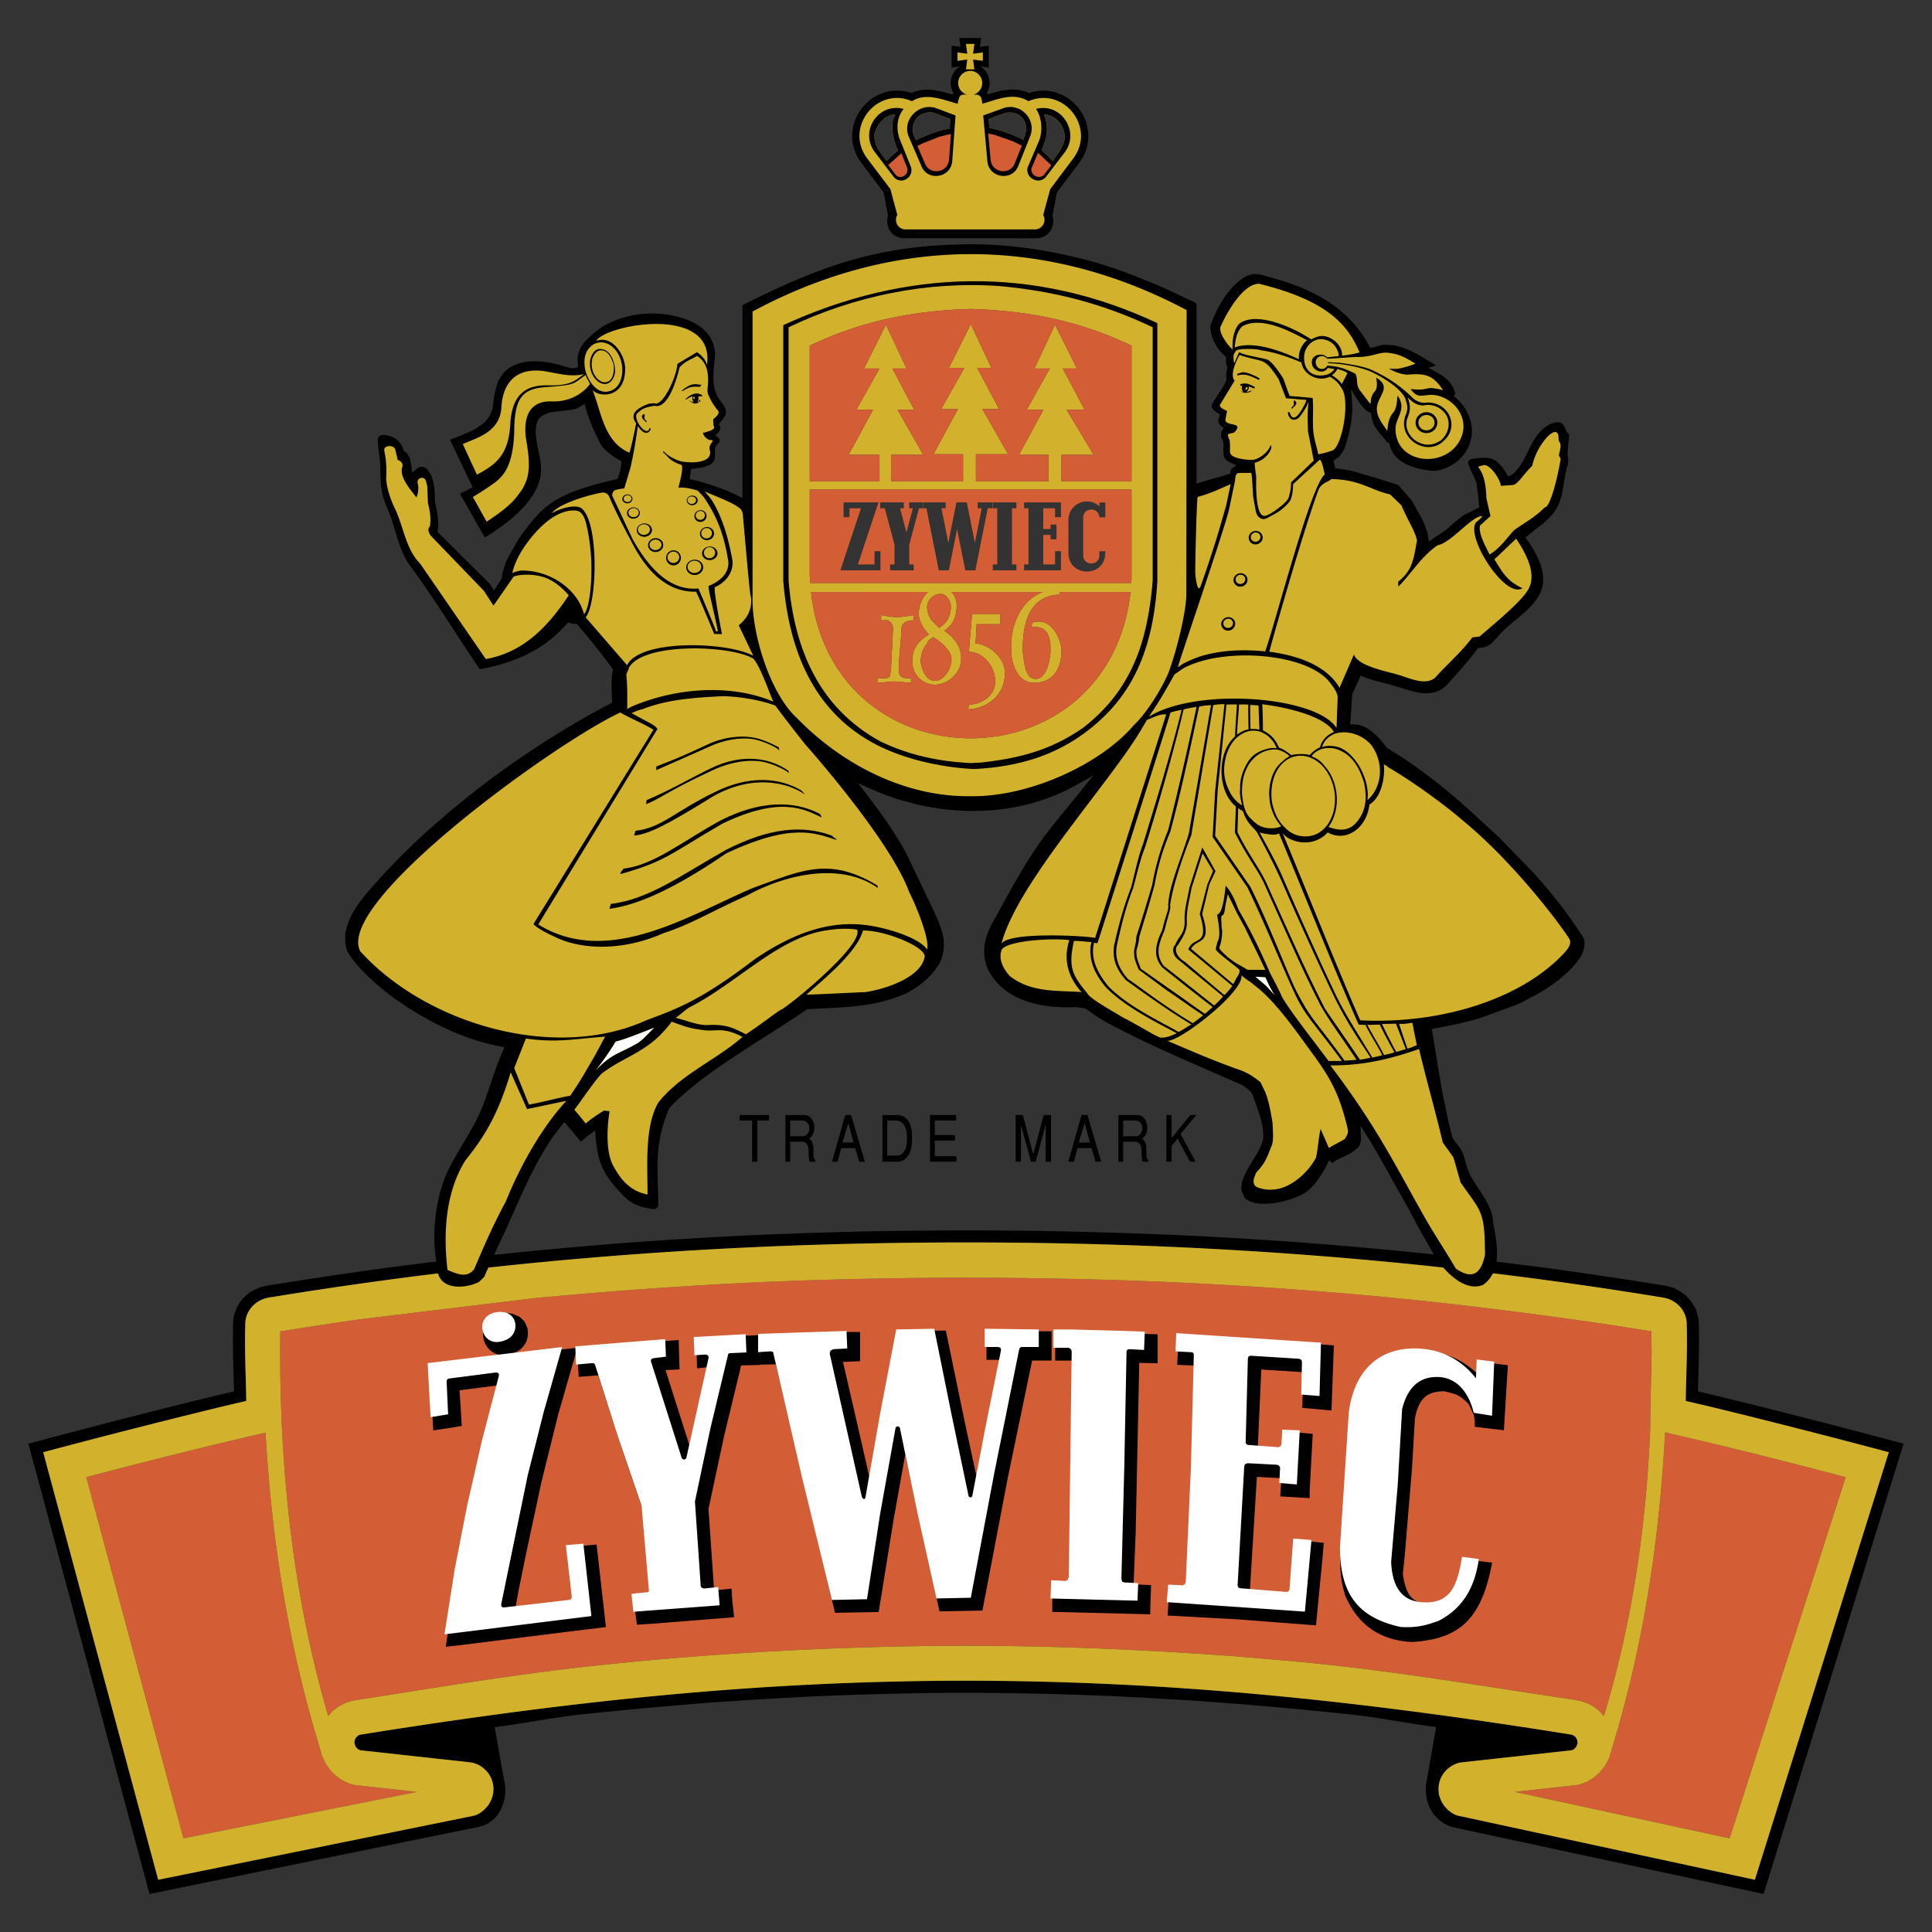
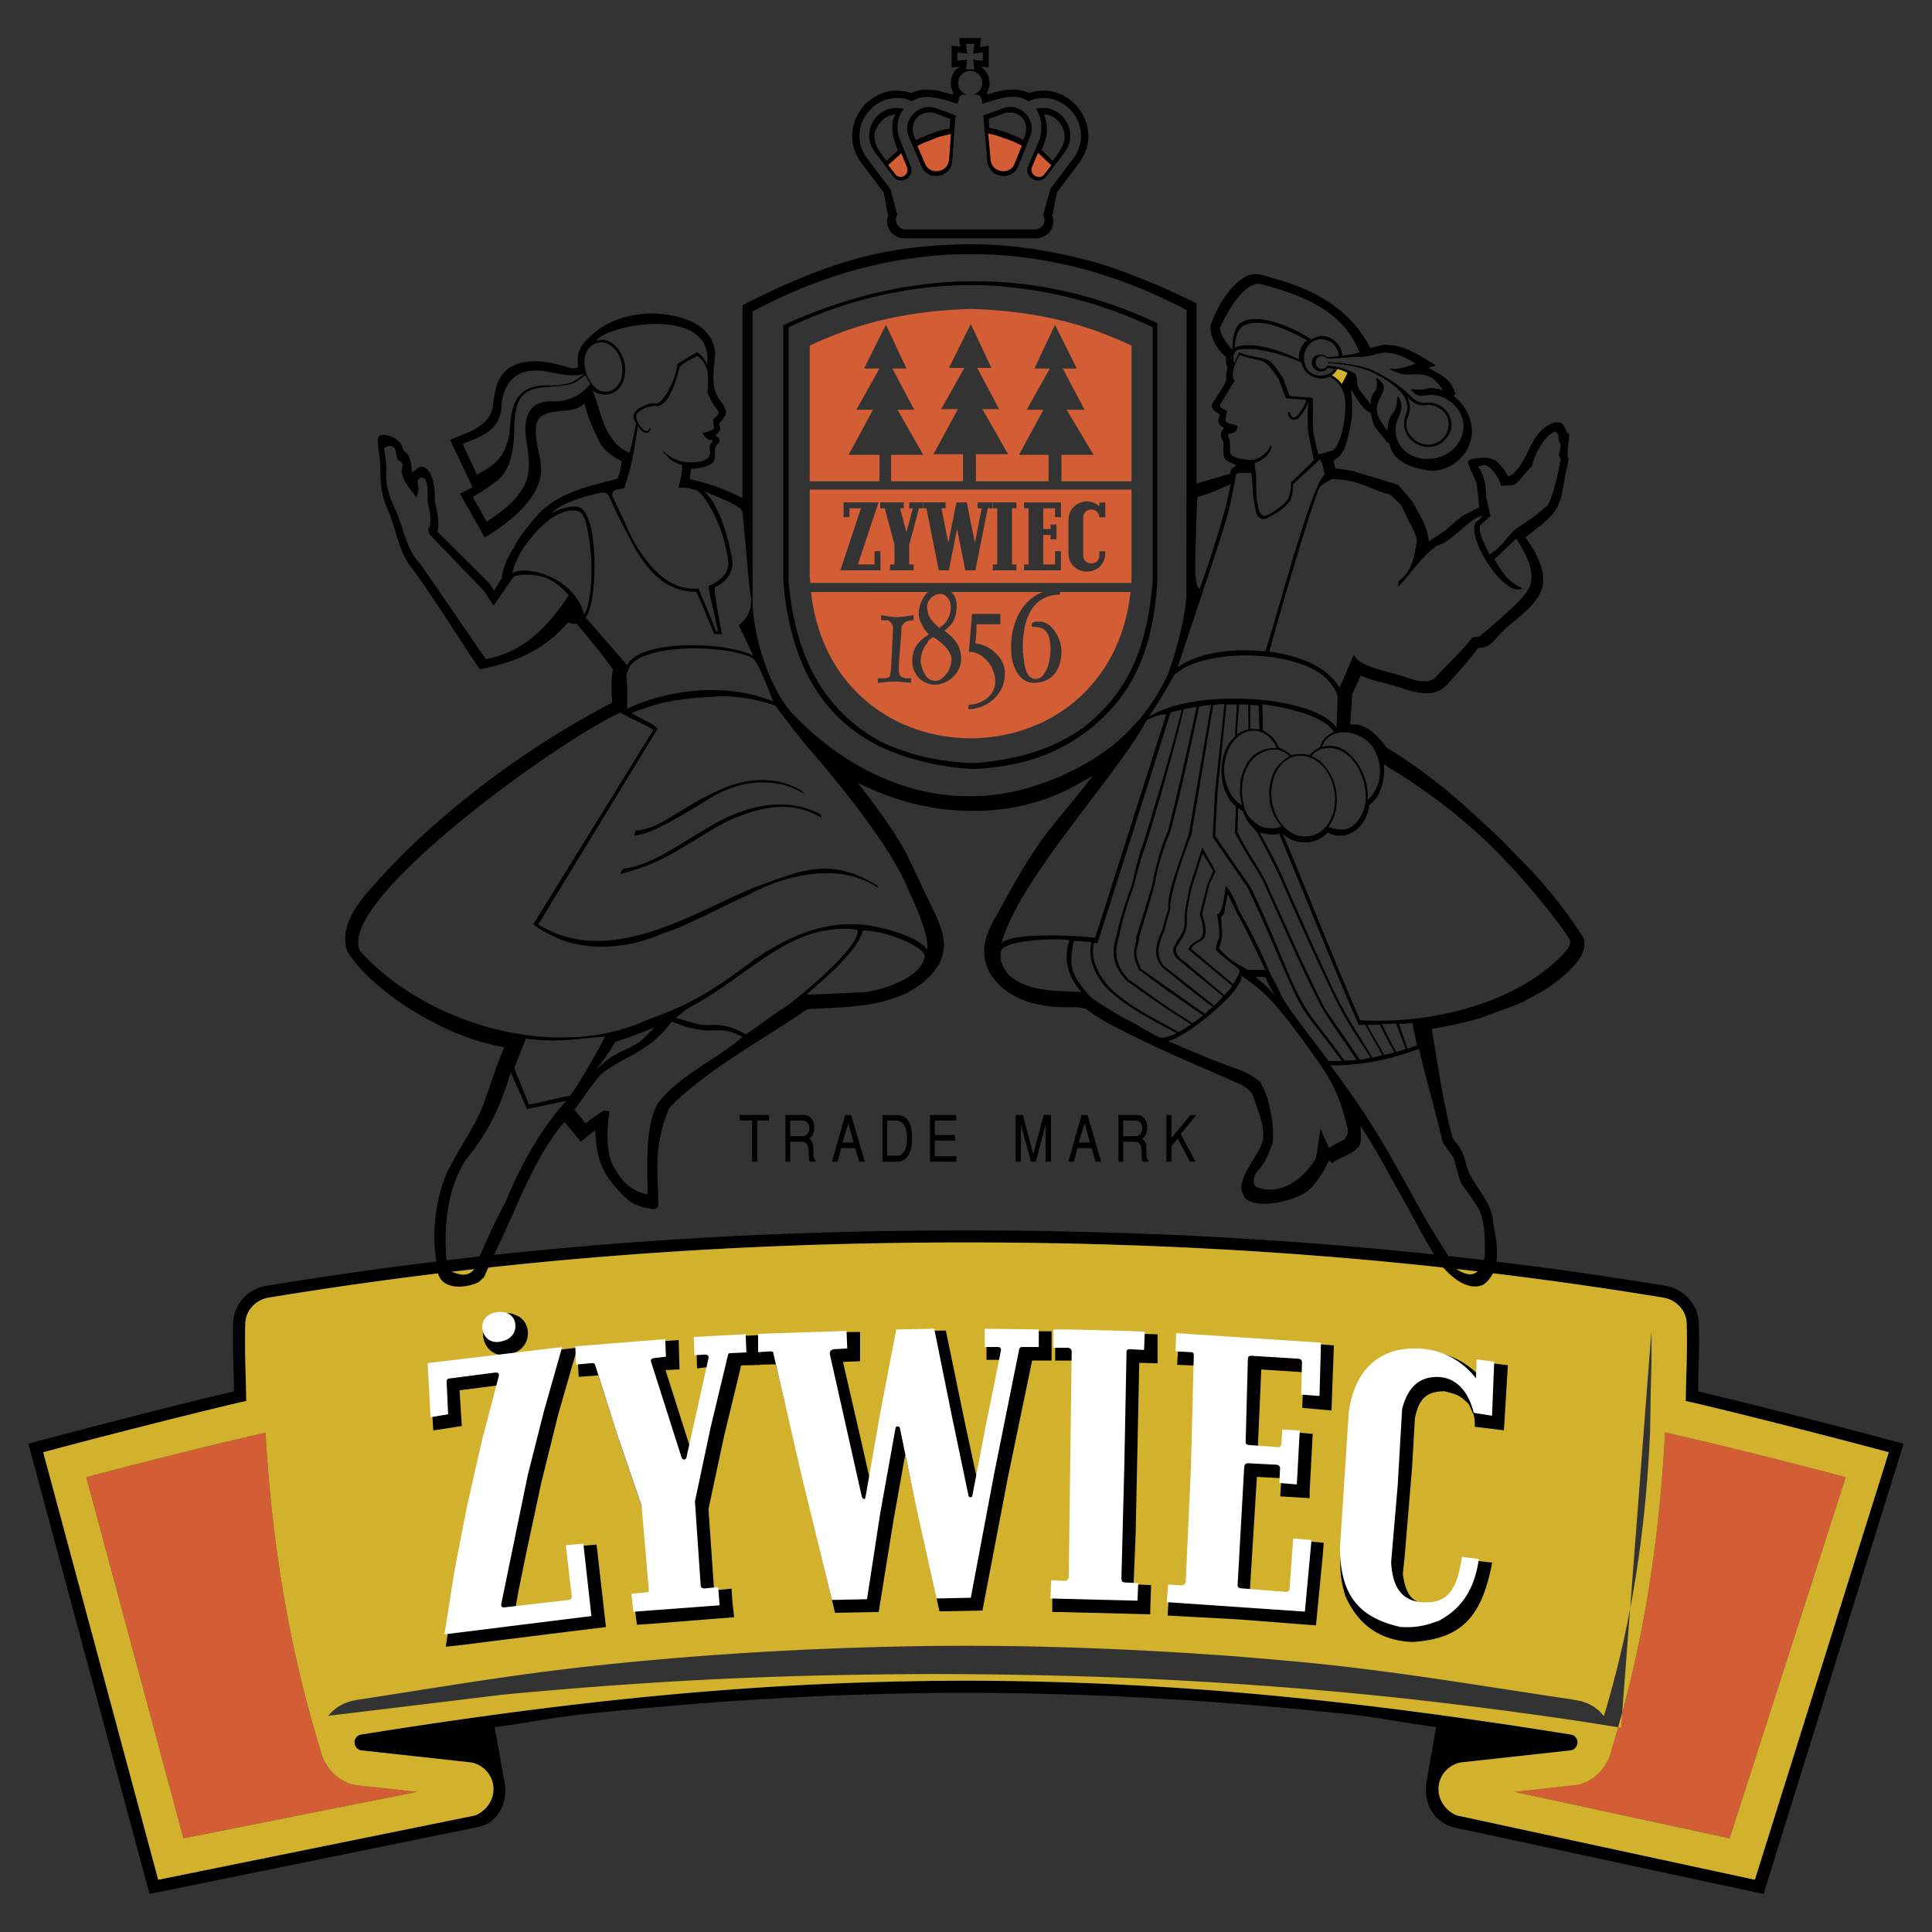
<svg xmlns="http://www.w3.org/2000/svg" width="2500" height="2500" viewBox="0 0 192.756 192.756">
  <rect x="0" y="0" width="192.756" height="192.756" fill="#333333" stroke="none" />
  <g fill-rule="evenodd" clip-rule="evenodd">
    <path fill="#fff" fill-opacity="0" d="M0 0h192.756v192.756H0V0z" />
    <path d="M96.378 123.959c-23.423 0-46.136 1.658-69.542 5.5-1.214.182-2.378 1.213-2.363 2.688-.08 2.717.059 4.912.096 7.629-4.136.922-15.096 3.723-20.259 5.115l11.474 42.654 31.501-6.393c.629-.135 1.947-1.078 1.947-2.652s-1.281-2.557-2.328-2.672l-10.857-1.193c-.401-.037-.684-.455-.682-.809.003-.354.29-.744.698-.775 21.922-3.508 40.228-5.336 60.315-5.369 20.087.033 38.394 1.861 60.315 5.369.408.031.695.422.697.775s-.281.771-.682.809l-10.857 1.193c-1.047.115-2.328 1.098-2.328 2.672s1.318 2.518 1.947 2.652l29.615 6.393 13.361-42.654c-5.164-1.393-16.123-4.193-20.26-5.115.039-2.717.176-4.912.096-7.629.016-1.475-1.148-2.506-2.363-2.688-23.405-3.842-46.118-5.5-69.541-5.5zm-46.135 53.385l-.885-5.02c3.611-.479 5.341-.912 8.965-1.309 4.495-.471 8.991-.877 13.5-1.213 3.165-.219 6.329-.406 9.5-.559 4.394-.189 8.783-.307 13.181-.352 5.018-.021 10.026.082 15.042.27 3.162.137 6.32.305 9.48.508 5.146.357 10.277.809 15.408 1.346 3.584.391 5.273.822 8.844 1.293l-.934 5.367c-.396 1.959.555 4.182 2.84 4.674l30.768 6.613 13.971-44.922a855.021 855.021 0 0 0-13.867-3.6 440.291 440.291 0 0 0-6.645-1.623c.033-1.732.105-3.463.102-5.197a54.656 54.656 0 0 0-.037-1.855 5.462 5.462 0 0 0-.268-1.094c-.477-1.018-1.139-1.66-2.148-2.135a5.574 5.574 0 0 0-.928-.264 503.078 503.078 0 0 0-10.973-1.65 525.115 525.115 0 0 0-10.889-1.34 489.115 489.115 0 0 0-15.189-1.377 538.434 538.434 0 0 0-10.852-.648 535.918 535.918 0 0 0-15.264-.459 565.864 565.864 0 0 0-15.361.035c-4.362.09-8.718.23-13.076.424-4.346.215-8.683.484-13.021.811-4.348.348-8.684.754-13.02 1.215a515.94 515.94 0 0 0-10.889 1.34c-3.666.51-7.321 1.061-10.974 1.65a4.659 4.659 0 0 0-1.833.762c-.8.652-1.225 1.34-1.474 2.352-.093.658-.066 1.326-.073 1.99-.01 1.816.067 3.627.102 5.441-3.685.859-7.354 1.795-11.02 2.73a849.032 849.032 0 0 0-9.493 2.492l12.084 44.922 32.871-6.701c2.172-.47 3.026-2.915 2.455-4.917z" />
    <path d="M32.032 174.811c-3.291-10.652-4.92-21.133-5.542-31.871-1.396.32-2.792.645-4.185.977a656.118 656.118 0 0 0-13.695 3.461l9.693 36.035 23.311-4.637-6.116-.672-.369-.072-.376-.117-.701-.348-.628-.471-.546-.576-.45-.672-.333-.756-.063-.281z" fill="#d35d35" />
-     <path d="M160.023 171.205l-.465-.508-.541-.418-.582-.314-.604-.221c-.787-.172-1.582-.279-2.375-.4-8.812-1.322-15.76-2.52-24.623-3.426-2.541-.25-5.082-.455-7.623-.67-10.328-.758-20.678-1.162-31.033-1.021-11.022.164-22.046.801-33.005 1.98-8.547.936-15.179 2.113-23.676 3.412l-.574.125-.604.221-.582.314-.542.418-.451.492c-3.648-12.391-4.933-25.465-4.779-38.359 2.602-.412 5.2-.814 7.81-1.186l17.518-2.123a476.824 476.824 0 0 1 18.433-1.393c8.209-.453 16.429-.633 24.651-.658 8.22.025 16.438.205 24.649.658 7.506.416 15.01 1.002 22.484 1.822a469.82 469.82 0 0 1 16.156 2.082c1.695.25 3.393.523 5.09.793.012.807.02 1.613.021 2.418-.023 1.408-.068 2.814-.096 4.221l-.043 3.104.002.002c-.403 9.649-1.746 19.135-4.616 28.635z" fill="#d35d35" />
    <path d="M160.803 174.516c3.232-10.561 4.752-20.957 5.322-31.607 3.297.758 6.586 1.541 9.867 2.369 2.719.684 5.439 1.383 8.152 2.102l-11.58 36.033-21.424-4.637 6.117-.672.367-.072.736-.275.664-.41.59-.525.498-.625.395-.715.266-.797.03-.169z" fill="#d35d35" />
-     <path d="M96.378 123.959c-23.423 0-46.136 1.658-69.542 5.5-1.214.182-2.378 1.213-2.363 2.688-.08 2.717.059 4.912.096 7.629-4.136.922-15.096 3.723-20.259 5.115l11.474 42.654 31.501-6.393c.629-.135 1.947-1.078 1.947-2.652s-1.281-2.557-2.328-2.672l-10.857-1.193c-.401-.037-.684-.455-.682-.809.003-.354.29-.744.698-.775 21.922-3.508 40.228-5.336 60.315-5.369 20.087.033 38.394 1.861 60.315 5.369.408.031.695.422.697.775s-.281.771-.682.809l-10.857 1.193c-1.047.115-2.328 1.098-2.328 2.672s1.318 2.518 1.947 2.652l29.615 6.393 13.361-42.654c-5.164-1.393-16.123-4.193-20.26-5.115.039-2.717.176-4.912.096-7.629.016-1.475-1.148-2.506-2.363-2.688-23.405-3.842-46.118-5.5-69.541-5.5zm64.425 50.557c3.232-10.561 4.752-20.957 5.322-31.607 3.297.758 6.586 1.541 9.867 2.369 2.719.684 5.439 1.383 8.152 2.102l-11.58 36.033-21.424-4.637 6.117-.672.367-.072.736-.275.664-.41.59-.525.498-.625.395-.715.266-.797.03-.169zm3.955-41.69c.012.807.02 1.613.021 2.418-.023 1.408-.068 2.814-.096 4.221l-.043 3.104.002.002c-.406 9.648-1.75 19.135-4.619 28.635l-.465-.508-.541-.418-.582-.314-.604-.221c-.787-.172-1.582-.279-2.375-.4-8.812-1.322-15.76-2.52-24.623-3.426-2.541-.25-5.082-.455-7.623-.67-10.328-.758-20.678-1.162-31.033-1.021-11.022.164-22.046.801-33.005 1.98-8.547.936-15.179 2.113-23.676 3.412l-.574.125-.604.221-.582.314-.542.418-.451.492c-3.648-12.391-4.933-25.465-4.779-38.359 2.602-.412 5.2-.814 7.81-1.186l17.518-2.123a476.824 476.824 0 0 1 18.433-1.393c8.209-.453 16.429-.633 24.651-.658 8.22.025 16.438.205 24.649.658 7.506.416 15.01 1.002 22.484 1.822a469.82 469.82 0 0 1 16.156 2.082c1.698.25 3.396.524 5.093.793zM32.032 174.811c-3.291-10.652-4.92-21.133-5.542-31.871-1.396.32-2.792.645-4.185.977a656.118 656.118 0 0 0-13.695 3.461l9.693 36.035 23.311-4.637-6.116-.672-.369-.072-.376-.117-.701-.348-.628-.471-.546-.576-.45-.672-.333-.756-.063-.281z" fill="#d2b22c" />
+     <path d="M96.378 123.959c-23.423 0-46.136 1.658-69.542 5.5-1.214.182-2.378 1.213-2.363 2.688-.08 2.717.059 4.912.096 7.629-4.136.922-15.096 3.723-20.259 5.115l11.474 42.654 31.501-6.393c.629-.135 1.947-1.078 1.947-2.652s-1.281-2.557-2.328-2.672l-10.857-1.193c-.401-.037-.684-.455-.682-.809.003-.354.29-.744.698-.775 21.922-3.508 40.228-5.336 60.315-5.369 20.087.033 38.394 1.861 60.315 5.369.408.031.695.422.697.775s-.281.771-.682.809l-10.857 1.193c-1.047.115-2.328 1.098-2.328 2.672s1.318 2.518 1.947 2.652l29.615 6.393 13.361-42.654c-5.164-1.393-16.123-4.193-20.26-5.115.039-2.717.176-4.912.096-7.629.016-1.475-1.148-2.506-2.363-2.688-23.405-3.842-46.118-5.5-69.541-5.5zm64.425 50.557c3.232-10.561 4.752-20.957 5.322-31.607 3.297.758 6.586 1.541 9.867 2.369 2.719.684 5.439 1.383 8.152 2.102l-11.58 36.033-21.424-4.637 6.117-.672.367-.072.736-.275.664-.41.59-.525.498-.625.395-.715.266-.797.03-.169zm3.955-41.69c.012.807.02 1.613.021 2.418-.023 1.408-.068 2.814-.096 4.221l-.043 3.104.002.002c-.406 9.648-1.75 19.135-4.619 28.635l-.465-.508-.541-.418-.582-.314-.604-.221c-.787-.172-1.582-.279-2.375-.4-8.812-1.322-15.76-2.52-24.623-3.426-2.541-.25-5.082-.455-7.623-.67-10.328-.758-20.678-1.162-31.033-1.021-11.022.164-22.046.801-33.005 1.98-8.547.936-15.179 2.113-23.676 3.412l-.574.125-.604.221-.582.314-.542.418-.451.492l17.518-2.123a476.824 476.824 0 0 1 18.433-1.393c8.209-.453 16.429-.633 24.651-.658 8.22.025 16.438.205 24.649.658 7.506.416 15.01 1.002 22.484 1.822a469.82 469.82 0 0 1 16.156 2.082c1.698.25 3.396.524 5.093.793zM32.032 174.811c-3.291-10.652-4.92-21.133-5.542-31.871-1.396.32-2.792.645-4.185.977a656.118 656.118 0 0 0-13.695 3.461l9.693 36.035 23.311-4.637-6.116-.672-.369-.072-.376-.117-.701-.348-.628-.471-.546-.576-.45-.672-.333-.756-.063-.281z" fill="#d2b22c" />
    <path d="M48.193 133.037l.019.373.083.367.146.35.203.314.13.15.141.137.155.121.17.107.183.092.195.072.206.051c.175.025.345.045.521.031l.729-.137c.377-.139.742-.299 1.008-.59.264-.287.435-.574.513-.861.09-.334.092-.688.034-1.059a2.973 2.973 0 0 0-.358-.773l-.409-.389-.681-.303a2.704 2.704 0 0 0-.978-.045l-.323.055-.234.066-.221.086-.205.102-.188.119-.171.137-.152.15-.133.162-.112.172-.093.18-.073.186-.053.189-.034.191-.018.197zM104.918 135.744h-1.943l-2.438 11.754-2.519 13.186-4.283.08-1.504-6.768-1.915-8.871-1.156 6.451-1.493 9.254-4.358.08-3.039-12.674-2.868-12.117-1.588.031v-2.877l8.857-.377h1.138v2.909l-1.704.074 1.843 8.012.956 4.216 1.168-6.757 1.644-8.522 4.651-.08 1.866 9.031 1.333 6.182.717-3.916 1.531-7.729.108-.646-1.498.002v-2.924l5.801.076h.693v2.92zM64.897 159.012c.011-.033.009-.074.008-.109l-.64-7.887-2.458-7.197-2.115-6.598-1.956.148-.172-2.92 7.838-.588 2.31-.162.084 2.926-1.399.07 2.54 7.984 1.92-8.256h-.464l-.848.104-.083-3.012 6.273-.309.078 2.309-.001.67-1.194.025-.534.008c-.152.018-.216.102-.194.25l-1.67 6.906-1.535 7.178.56 8.105.018.016 1.723-.176.088 1.354.173 1.498-8.363.664-1.334.086-.105-.75-.245-2.156 1.679-.172c.004-.001.017-.005.018-.009zM132.068 153.926l-.091 1.203-.682 7.035-7.832-.602-6.967-.378.178-2.916 1.742.076.504-11.416.357-10.682-1.83-.076.086-1.565v-1.431l8.662.525 6.885.531-.238 6.497-2.918-.266.135-3.553-4.221-.273-.342 7.72 2.479.192.06-1.045v-.709l2.934.266-.305 5.709v.703l-2.935-.178.089-1.43.047-.384-2.465-.129-.701 11.38 4.082.336.444-5.406 2.843.266zM113.664 135.969L113.305 153l-.207 5.07 1.748.075-.082 2.316-.004.598-8.951-.227-.821-.006v-2.996l1.754.072.215-11.406.145-10.752h-1.823l.002-2.92h2.375l5.475.219 2.363.082v2.893l-1.83-.049z" />
    <path d="M46.426 152.723l1.315-5.989 2.117-8.541-4.007.518.222 3.555-1.105.185-1.738.26-.397-6.576 8.484-.975 6.289-.699-1.928 6.709-1.676 6.773-1.53 7.143-.728 3.57-.306 1.709 5.757-.623-.59-5.377 2.917-.265.932 8.232-3.826.469-10.503 1.312-1.645.184.34-2.375 1.606-9.199zM142.084 160.016l-.311-.076-.271-.1-.24-.119-.213-.143-.186-.162-.166-.188-.146-.211a4.488 4.488 0 0 1-.188-.365 5.979 5.979 0 0 1-.154-.426c-.045-.16-.088-.32-.125-.482a14.036 14.036 0 0 1-.123-.705l.184-1.762.73-8.758.291-5.018c.045-.217.096-.43.154-.643.045-.145.094-.287.148-.43a5.69 5.69 0 0 1 .17-.375c.062-.109.129-.215.201-.32.074-.094.148-.18.232-.268.086-.08.172-.15.268-.221.104-.064.203-.121.312-.176.121-.051.24-.094.367-.133.141-.035.281-.062.426-.086.166-.021.328-.033.494-.041l.15-.004c.385.098.777.182 1.15.322.152.061.291.131.43.217.318.211.594.475.865.742l.492 1.074c.061.209.092.412.107.629.01.186.01.373.012.561l2.9.352.396-6.494-2.92-.354-.059 1.244a18.447 18.447 0 0 0-.6-.514l-.41-.311a12.06 12.06 0 0 0-.627-.41l-.426-.234-.438-.205-.445-.176-.455-.145-.467-.113-.479-.084-.492-.053-.506-.023-.521.008-.537.037-.57.066-.668.209-.609.225-.572.25-.27.135-.26.143-.252.148-.24.156-.23.162-.223.17-.213.178-.201.188-.193.193-.184.203-.174.211-.166.219-.154.227-.146.236-.137.244-.127.254-.119.262-.107.271-.102.279-.092.289-.084.299-.141.625-.109.666-.045.352-.818 11.939a30.736 30.736 0 0 0-.131 2.186c0 .291.006.578.023.869.02.295.053.584.094.877.039.242.086.482.139.721.062.254.131.502.205.752l.066.205.254.527.268.486.291.457.314.426.336.396.359.365.383.334.404.301.428.271.451.236.473.205.494.172.516.139.537.107.559.074.594.041.436-.033.408-.041.396-.053.383-.062.371-.072.357-.084.346-.096.334-.109.324-.119.311-.135.301-.148.289-.16.277-.176.266-.189.256-.203.246-.219.232-.236.225-.25.213-.266.201-.281.193-.299.182-.312.174-.33.164-.348.156-.363.146-.383.139-.4.131-.418.123-.436.115-.455.109-.475.16-.768-2.242-.25-.684-.113c-.045.27-.09.539-.139.807-.084.445-.18.881-.301 1.314-.057.182-.115.359-.18.535l-.143.336a5.631 5.631 0 0 1-.248.459l-.191.27-.215.238-.117.105-.123.096-.129.088-.137.076-.145.066-.154.059-.162.045-.172.035-.182.021-.193.01a7.77 7.77 0 0 1-.592-.033l-.34-.049z" />
    <path d="M49.549 130.916c-2.232.334-1.622 3.188.192 2.967 1.2-.146 1.741-.887 1.679-1.713-.063-.828-.749-1.42-1.871-1.254zM75.633 133.08l8.825-.291.073 1.75-1.385.072-.292.146-.073.293 1.604 7.146 1.604 7.148c.073.072.016.152.219.219.104-.041.141-.121.146-.219l1.458-8.314 1.604-8.389 3.793-.072 1.678 8.314 1.75 8.387c.083.117.151.115.218.125a.21.21 0 0 0 .147-.125l1.385-7.221 1.459-7.221c.064-.244.016-.445-.365-.438h-1.24l.002-1.822 5.396.072v1.75h-1.605c-.207-.014-.33.084-.363.293l-2.48 12.326-2.334 12.398-3.428.072-1.896-8.533-1.75-8.461c-.041-.232-.393-.232-.438 0l-1.532 8.535-1.312 8.533-3.501.076-2.99-12.252-2.844-12.326c0-.17-.114-.246-.365-.221l-1.167.074v-1.824h-.001zM57.398 134.322l8.972-.715.07 1.75-1.188.145c-.285.033-.368.191-.271.436l3.047 9.561.219.146.219-.145 2.205-9.916c.08-.289-.058-.453-.364-.439l-1.021.072-.07-1.822 5.179-.283.07 1.822-1.604.07c-.119.002-.198.045-.22.146l-1.763 7.361-1.544 7.291.57 8.316c-.01.256.14.348.364.365l1.385-.143.143 1.822-8.607.643L63 159.01l1.516-.145c.226-.021.232-.07.215-.316l-.722-8.316-2.395-7.006-2.25-7.078c-.045-.121-.166-.164-.341-.148l-1.555.145-.07-1.824zM117.352 133.008l14.441.947-.145 5.324-1.824-.145.072-3.209c-.006-.283-.16-.34-.363-.365l-4.668-.293c-.246-.012-.359.092-.365.293l-.219 8.242a.415.415 0 0 0 .053.254c.07.066.145.098.238.109l2.918.219c.094.002.176-.016.232-.076a.38.38 0 0 0 .133-.287l.072-1.387 1.75.074-.291 5.396-1.75-.146.072-1.385c.02-.129-.004-.225-.068-.301-.066-.076-.146-.127-.297-.137l-2.771-.146c-.098-.016-.195.02-.291.07-.098.049-.115.117-.146.295l-.656 11.742c.002.156.031.229.082.279.088.07.145.068.211.086l4.521.363c.109-.004.199-.021.262-.07a.358.358 0 0 0 .102-.221l.365-5.033 1.824.146-.656 7.146-13.785-.947.145-1.75 1.387.072a.368.368 0 0 0 .219-.072c.094-.098.143-.191.146-.293l.51-11.23.293-11.307c.006-.098-.002-.221-.074-.291-.07-.07-.188-.064-.291-.072l-1.459-.074.071-1.82zM106.559 134.467H105.1v-1.824h1.822l5.471.146 1.824.072-.074 1.824-1.387-.074c-.086-.002-.172-.008-.291.074a.4.4 0 0 0-.072.291l-.219 11.232-.291 11.305.072.291.219.074 1.387.072-.074 1.75-8.68-.219.074-1.822 1.385.072.219-.072.146-.293.146-11.23.145-11.307c-.027-.188-.123-.329-.363-.362zM42.667 135.998l13.42-1.605-1.824 6.42-1.604 6.344-2.626 12.764c-.087.357.035.504.364.439l6.346-.73c.238-.023.326-.178.292-.438l-.583-5.033 1.75-.145.803 7.221-14.661 1.822 1.021-6.49 1.24-6.346 1.459-6.418 1.677-6.42c.096-.324-.004-.486-.364-.438l-4.522.584c-.214.02-.305.121-.292.365l.146 3.209-1.75.291-.292-5.396zM147.547 155.545l-1.678-.219c-.48 2.887-1.148 4.775-4.084 4.521-1.941-.17-2.877-1.533-2.99-4.012l.656-7.658.438-7.584c.578-2.314 1.834-3.254 3.574-3.211s3.012 1.328 3.574 3.574l1.824.291.217-5.396-1.75-.219-.072 1.875c-1.668-2.102-3.77-2.9-5.836-2.969-3.854-.127-6.33 2.221-6.855 6.418l-.875 13.42c0 4.725 1.861 7.02 6.055 7.951 1.504.076 2.375-.104 3.791-.617 2.519-1.314 3.609-3.437 4.011-6.165z" fill="#fff" />
-     <path d="M144.4 39.58l-.365-.177-.398-.137-.408-.087-.416-.033-.404.025-.516.055-.182.001-.143-.021-.129-.05-.059-.039.334.007.186-.016c.281-.042.559-.097.834-.151.346.042.689.091 1.023.18l.064.024.579.419zm-15.576 61.775h-.123l.012.02-.018-.02h-.238c.234.293.465.59.693.889.352.467.701.939 1.049 1.416.557.764 1.119 1.527 1.664 2.303 1.48 2.205 2.213 4.143 2.867 6.713.014.516-.148 1.006-.621 1.291-.332.188-.67.365-1.004.547l-.646.383a65.172 65.172 0 0 0-.604-1.396c-.045.312-.086.627-.127.943l-.111.723-.08.408a7.537 7.537 0 0 1-.83 1.23c-.676.764-1.449 1.389-2.379 1.818-.816.307-1.607.389-2.461.225-.877-.246-1.195-.529-.965-1.455.283-.77.906-1.301 1.277-2.055.182-.42.35-.846.51-1.271.123-.66.053-1.316.027-1.982-.27-1.549-.547-2.527-1.148-3.943a7.566 7.566 0 0 0-2.191-1.24 74.71 74.71 0 0 1-1.307-.475 99.699 99.699 0 0 1-3.641-1.48c-.35-.17-.436-.203-.523-.223l-1.553-.658-1.367-.635-.137-.07c-.604-.342-1.205-.684-1.807-1.02-.355-.197-.711-.396-1.074-.57l-.385-.234c-.998-.586-1.992-1.162-2.918-1.857-.17-.152-.268-.277-.406-.449l-.799-.025c-.758-.037-1.512-.014-2.266-.061-1.572-.133-2.98-.492-4.344-1.324-1.574-1.162-1.693-2.686-1.084-4.216 1.52-4.398 4.824-8.565 7.424-12.327 2.445-3.294 5.236-6.491 7.273-10.102-4.023 5.326-10.889 8.466-17.404 8.554-4.458.06-9-1.248-13.105-4.075-1.34-.926-3.024-2.036-4.743-3.924-.581-.639-1.652-1.73-2.362-3.26.289.566.345.791.893 1.935.812 1.202 3.011 3.87 4.271 5.419a113.842 113.842 0 0 1 4.242 5.329c1.763 2.386 3.601 4.956 4.684 7.748.703 1.375 2.058 4.262 1.796 5.925-.089.116-.182.232-.271.35a.72.72 0 0 1 .04.333l-.295.794c-1.256 1.836-3.691 2.564-5.821 2.932-.59.023-1.182.051-1.773.08-1.357.062-2.72.139-4.08.178l-.425.072c-.612.338-1.097.76-1.702 1.119l-.227.148-.148.125-.399.271c-.634.447-1.259.912-1.895 1.367l-1.175.809-.514.389-.553.4c-.975.684-1.964 1.35-2.95 2.023l-1.182.832-.573.422-.555.428-.531.434-.505.441-.473.445-.436.455-.382.445-.226.424-.199.475-.167.51-.137.535-.11.562-.086.582-.063.598-.044.609-.029.617-.021 1.234c.005 1.068.025 2.139.032 3.209-1.646.166-3.137-1.729-3.873-2.998-.597-1.148-.644-2.449-.612-3.717.03-.561.073-1.117.155-1.67l-.206-.029c-.213.133-.426.27-.64.41l-.433.305c-.289.215-.571.439-.855.666-.333-.408-.66-.82-.996-1.225l-.428-.488c.222-.281.441-.564.654-.848.242-.316.487-.641.776-.912l-.515-.609-.108.176-.049.047c-.22.287-.425.588-.633.887-.122.182-.261.352-.4.525-.806.9-1.522 1.822-2.218 2.816l-.412.621a42.9 42.9 0 0 0-3.102 5.887l-.269.652-.236.441a69.074 69.074 0 0 0-.85 1.674 90.486 90.486 0 0 0-.959 2.068 192.18 192.18 0 0 0-1.136 2.625l-.367.357c-1.034.547-1.717.158-2.733-.246-.349-2.883-.335-5.986.61-8.77l.128-.344.137-.338.296-.652c.702-1.352 1.687-2.469 2.499-3.75 1.192-1.982 1.922-3.928 2.628-6.133l1.343-3.416a26.026 26.026 0 0 1-.823-.102l-.542-.09a17.703 17.703 0 0 1-1.001-.217 18.017 18.017 0 0 1-.679-.191c-.2-.066-.4-.137-.599-.211l-.45-.113-.465-.129-.461-.139-.915-.305-.901-.342-.444-.184-.876-.393-.86-.426-.841-.455-.819-.482-.799-.508-.774-.533-.748-.555-.722-.574-.693-.592-.662-.609-.63-.622-.629-.671-.2-.572-.038-.613.104-.654.229-.693.344-.729.452-.767.55-.8.642-.831.726-.858.803-.882.873-.901.936-.917.99-.928 1.04-.936 1.081-.938 1.113-.938 1.14-.931 1.159-.92 1.17-.906 1.175-.888 1.171-.863 1.161-.836 1.143-.804 1.119-.768 1.085-.727 1.047-.683.999-.632.945-.579.884-.52.815-.458.74-.392.648-.316.561-.298.003-1.145a34.897 34.897 0 0 0-.038-1.374l-.032-.166-.025-.199-.015-.206-.004-.215.007-.222c.016-.201.037-.401.07-.597l-4.073-4.709-.193-.366-.093-.32-.102-.281-.122-.273-.137-.265-.155-.257c-.125-.181-.249-.364-.392-.531l-.029.027-.438.642-.402.563-.415.549-.428.531-.445.513-.46.491-.48.467-.499.441-.523.414-.545.384-.571.352-.597.315-.627.282-.654.24-.685.198-.873.188-6.628-9.633-.258-.281-.247-.32-.221-.334-.197-.347-.177-.356-.16-.365-.146-.371-.134-.374c-.169-.497-.331-.996-.495-1.493l-.261-.717-.144-.344-.307-.658-.15-.367-.145-.396-.131-.415-.114-.422-.089-.419-.059-.405-.021-.382.018-.346.007-.329-.007-.328-.017-.329-.03-.328-.041-.329-.054-.329-.071-.372.032-.277.168-.225.229-.13.25-.056.255.007.251.068.229.143.164.225.235 1.001.151.08.13.104.109.128.08.151.047.169.002.183-.035.137-.044.345.056.349.142.374.209.385.251.38.455.601c.037-.17.039-.339.034-.508l-.019-.151-.042-.183-.009-.275.104-.256.187-.181.232-.099.25-.013.247.082.204.187.107.249.14.56.064 1.67.126.54.051.299.04.305.022.311.005.312-.015.313-.043.369-.104.13-.02.046-.008.05.004.062.019.079.035.092.1.188 5.319 5.521.771 1.184 1.711-2.466-.167.067.084-.491.092-.347.09-.272.123-.327.161-.374.203-.411.247-.435.153-.247.334-.496.371-.498c.184-.23.37-.454.563-.672l.342-.467.318-.404.325-.381.334-.36.347-.336.361-.314.378-.29.398-.268.418-.244.443-.22.469-.197.496-.173.526-.149.558-.127.593-.104.615-.08.407-.083.383-.091c.308-.078.613-.16.918-.233l.223-.042.047-.001.525-1.753c.095-.405.184-.813.264-1.218-.061-.024-.122-.054-.182-.082-.048-.021-.095-.047-.146-.059l-.488-.243-.416-.27-.364-.301-.315-.328-.272-.351-.234-.371-.201-.388-.174-.4-.153-.41-.138-.418c-.172-.568-.333-1.14-.507-1.706l-.142-.423L59 39.28a7.052 7.052 0 0 1-.191-.484c-.104.122-.23.23-.348.339l-.196.163-.213.156-.23.148-.246.139-.263.128-.278.116-.295.101-.311.084-.326.065-.341.045-.357.022-.759.006-.346.045-.305.081-.265.112-.23.143-.2.171-.169.2-.142.228-.116.258-.09.284-.064.311-.038.334-.013.355.012.374.037.391c.061.413.126.827.186 1.242l.084.769.022.364.008.352-.008.341-.024.331-.045.323-.065.315-.087.309-.109.302-.135.298-.159.293-.185.291-.416.565-.244.294-.289.309-.346.326-.416.354-.499.386-.594.427-.927.625-1.625-2.909c.393-.243.787-.486 1.174-.731.25-.163.497-.328.74-.496.233-.167.468-.329.686-.511l.293-.275.143-.157.139-.174.135-.194.131-.218.125-.245.118-.275.11-.309.101-.346.09-.385.079-.427.064-.473.05-.521.018-.315-.042.246-.113.46-.139.424-.164.39-.19.358-.213.329-.238.303-.261.278-.282.256-.302.239-.321.224-.34.213-.359.205-.609.326-1.626-3.529.772-.327c.303-.121.604-.247.899-.377l.304-.147.298-.162.287-.18.271-.199.251-.222.226-.245.198-.273.166-.304c.369-.958.298-1.964.66-2.959.585-1.199 1.281-1.729 2.587-2.007 1.839-.175 3.479.702 5.273.353.049-.028.104-.063.155-.083l-.076-.253-.028-.438.029-.44.083-.44.136-.428.188-.402.241-.363.297-.308.308-.203.076-.074.207-.164c.177-.124.356-.241.528-.369l.533-.238.566-.213.609-.191.645-.166.671-.137.69-.106.702-.07.705-.031.699.012.686.059.666.109.637.165.599.225.553.29.497.36.43.435.255.363.192.382.137.391.093.386.053.369.021.343-.005.305-.021.224c.018.214.034.427.05.638.01.103.026.204.039.304.016.185.024.366.026.547l-.012.36c-.016.229-.045.457-.05.684l.017.19.022.086.032.084.058.107.166.36c.083.154.173.303.268.452.104.151.209.3.317.449l.103.12.089.144.036.095.016.129-.03.098-.073.184-.102.161-.112.127c-.077.071-.157.139-.238.212l.024.438.07.166-.023.253-.138.189-.172.117-.181.081c-.164.059-.333.112-.501.172l.119.132c.07.057.137.105.217.146l.132.004.098.017.103.034.109.071.093.142-.008.183-.063.102c-.079.116-.173.233-.223.369a1.085 1.085 0 0 0-.023.229l.06.54-.223.476-.411.302-.491.162-.51.081-.483.022-.405-.014-.271-.03c-.002.151-.003.306 0 .459l-.025.285-.048.305c-.065.335-.14.668-.223 1.003l.384-.002.227.012.234.025.248.042.271.06.354.088c.296.066.583.165.87.257.661.29 1.327.566 1.987.853l.425.201.393.209.356.226.273.215.798.304V30.927c3.465-1.805 6.863-3.206 10.619-4.285 4.585-1.165 8.917-1.648 13.644-1.479 4.889.334 9.287 1.322 13.879 3.019a70.022 70.022 0 0 1 5.666 2.602l-.02 18.811.791-.253 3.254-1.258.301-.199.053-.37.051-.188.092-.17.145-.127.172-.067.178-.023.182-.004 1.125-.086-.041-.713c-.271.01-.545-.022-.818-.05l-.42-.072-.414-.11-.377-.165-.307-.254-.119-.338c-.006-.136-.012-.271-.008-.404.002-.054.002-.113.01-.164a5.073 5.073 0 0 0-.033-.566l-.006-.036a4.6 4.6 0 0 1-.121-.305l-.037-.141-.016-.171.076-.227.207-.082.045-.004c.061-.018.119-.042.176-.059.064-.013.129-.019.189-.029.119-.055.189-.176.234-.292l-.037-.02c-.182-.051-.371-.092-.557-.138l-.229-.09-.215-.16-.164-.287.156-.82a3.634 3.634 0 0 1-.422-.247l-.105-.085-.064-.071-.049-.089-.027-.092-.01-.089.004-.088.021-.091.039-.088.035-.045 1.32-2.174-.031-.051-.076-.233-.029-.248.01-.257.039-.265.066-.272.092-.286-.029-.015-.062-.202-.023-.151-.02-.323c0-.099-.008-.209.01-.309-.008-.075-.006-.154-.01-.232l-.043-.105-.172-.176-.221-.256-.254-.329-.254-.381-.217-.414-.145-.432-.018-.445.139-.312.307-.621.391-.707.225-.369.242-.37.258-.364.271-.35.287-.33.299-.302.312-.268.326-.226.342-.176.355-.114.387-.043 1.105.292.996.295.934.311.869.328.809.347.752.367.697.389.643.412.59.437.541.462.492.49.447.517.402.547.359.575.318.606.311.702-.045.221.15-.008.41-.056.367-.075c.326-.08.652-.163.98-.232l.324-.041h.338l.398.052.361.069.344.092.336.119.338.148.352.179.379.214.844.509-.635.26-.381.137c-.348.109-.697.205-1.057.282l.178.048.244.048.246.032.295-.021.594-.022.275.005.264.019.254.036.246.055.236.075.229.101.223.125.213.151.207.179.203.207.199.235.197.267.951 1.42.145.116.303.303.266.337.223.366.176.393.123.417.061.438-.002.451-.072.462-.15.469-.311.601-.396.512-.469.422-.525.331-.564.242-.59.152-.6.066-.6-.022-.586-.108-.555-.196-.512-.284-.453-.374-.379-.462-.283-.548-.176-.629-.053-.71.059-.435.131-.406.291-.74.086-.351.01-.265-.049.197-.086.244-.119.234-.285.386-.1.19-.078.203-.057.209-.043.215c-.064.43-.105.865-.152 1.299-.307-.444-.619-.888-.92-1.335l-.172-.283-.15-.299-.123-.32-.08-.34-.023-.369.082-.502.174-.452.195-.4.158-.352.072-.296-.033-.254-.145-.222.002.147-.023.249-.066.254-.123.233-.168.207-.096.168-.064.163-.041.157c-.021.141-.037.283-.053.427l-.152.608-1.383-1.806-.146-.255-.092-.256-.049-.243c-.021-.2-.039-.402-.064-.605l-.043-.163-1.691.201c.141.113.256.245.373.375l.166.222.166.264.162.295.119.374.076.42.039.46.008.492-.021.51-.051.523-.072.523-.096.513-.117.493-.135.461-.15.421-.17.372-.186.313-.215.25-.24.153c-.342.109-.688.216-1.037.305l-.055.26.072.096.072.159.078.223.088.315.088.363.613.643.428.019.494.044.459.063.426.08.395.094.373.105.35.114c.43.154.85.323 1.27.493l.611.233.316.105.328.096.418.102 1.207 1.158c.188.42.381.837.584 1.251.232.468.48.932.697 1.41.076.177.145.354.207.538l.125.438c-.08.453-.156.905-.246 1.359l-.135.571-.082.271-.07.203c.176-.211.355-.417.535-.62l.488-.509.262-.248.277-.244.293-.238.346-.256.307-.09.262-.118.277-.16.289-.195.297-.223.299-.243c.303-.256.604-.516.902-.775l.586-.483.285-.209.279-.18.275-.142.275-.096.189-.022.5-.295-.281-1.229-.043-.815-.088-.629-.117-.495-.131-.377-.131-.277-.117-.199-.1-.147-.229-.387.969-.259.373.091.338.21.307.289.275.337.242.364.195.365.139.347.014.065.869-.062.146-.019.131-.068.168-.145.201-.218.518-.614.328-.374.338-.356.09-.347.141-.414.166-.4.188-.383.205-.362.215-.336.223-.307.229-.272.227-.233.227-.192.227-.146.234-.093.252-.015.242.106.158.215.076.27.025.456.041.054.047.082.039.094.029.104.018.113.02.299-.158.751c.002.015.01.03.018.046.041.065.076.13.111.203l.027.119-.004.121-.064.362c-.072.383-.15.767-.232 1.152-.094.398-.191.797-.295 1.194l-.219.739-.115.334-.117.305-.119.269-.127.231-.139.191-.172.153-.104.032-.408.386-.479.392-.482.353c-.424.286-.852.567-1.277.848l-.299.216-.074.065.256.515.332.511.354.601.17.324.162.336.15.346.133.354.109.36.084.364.055.367.02.366-.02.365-.066.359-.119.35-.168.329-.156.248-.195.262-.229.274-.258.286-.59.603c-.336.321-.676.637-1.02.948-.824.733-1.664 1.449-2.504 2.166l-.697.091c-.189.249-.389.492-.59.732-.232.263-.471.524-.711.78-.633.659-1.285 1.297-1.916 1.957l-.449.491-.24.174-.252.125-.264.082-.27.044-.273.014-.275-.015-.273-.036-.273-.054-.268-.066-.264-.076c-.322-.102-.645-.212-.965-.32a20.74 20.74 0 0 0-.773-.228c-.404-.105-.809-.209-1.213-.321l-.719-.222-.361-.128-.352-.142-.334-.155-.309-.172-.279-.189-.242-.214-.041-.051-1.273 2.941-.135.7-.113 3.118c.01.081-.006.167-.014.247 1.5-.2 3.041.441 3.805 1.768.281.469.396.902.594 1.331 1.078.588 2.123 1.345 3.096 1.933 3.074 2.096 5.93 4.398 8.553 7.035 2.396 2.452 4.678 5.093 6.664 7.895.166.241.332.485.496.732.23.594.014 1.031-.373 1.512-.254.286-.523.557-.795.825-1.406 1.307-2.91 2.309-4.611 3.192-3.123 1.527-6.434 2.432-9.893 2.812.184.793.404 1.58.615 2.369.141.533.275 1.066.393 1.607.539 2.17 1.135 4.328 1.68 6.498.127.51.252 1.02.375 1.531.346.482.693.965 1.043 1.447l.1.33c.217.736.412 1.479.639 2.215l.34.482c.373.52.75 1.037 1.105 1.57l.203.33.176.33.15.338.125.357.102.385.08.424.062.471.043.533.031.602.018.686.01.814-.215.807-.277.607-.354.438-.432.262-.484.076-.502-.084-.512-.213-.57-.342c-.209-.355-.422-.709-.633-1.059-.684-1.119-1.395-2.225-2.064-3.348a113.488 113.488 0 0 1-1.566-2.773c-.795-1.447-1.586-2.893-2.404-4.322-.354-.611-.715-1.217-1.078-1.816a96.426 96.426 0 0 0-.895-1.432 97.138 97.138 0 0 0-.986-1.502c-1.955-2.873-4.102-5.607-6.119-8.436l-.502-.709zM94.521 9.856l-.584-.16-.301-.071-.305-.06-.308-.044-.31-.026-.311-.003-.31.022-.31.052-.304.084-.299.124-.207.117-.588-.197-.67-.102-.649.017-.62.123-.581.222-.533.307-.479.384-.414.45-.345.508-.266.553-.179.59-.084.617.019.633.131.639.25.633.374.609 2.323 3.076.661 2.467-.058.132a1.745 1.745 0 0 0-.055.224l-.009.163.015.188.047.183.075.17.101.153.123.135.143.114.161.091c.095.034.19.074.287.096.03.004.059.007.086.008l13.091-.001c.076-.008.16-.026.238-.041l.197-.077.178-.109.154-.14.127-.164.096-.187.061-.205.02-.213-.01-.162-.031-.149a1.362 1.362 0 0 0-.078-.202l.674-2.474 2.309-3.076.373-.609.25-.633.129-.639.02-.633-.084-.617-.178-.59-.266-.553-.346-.508-.414-.45-.479-.384-.533-.307-.58-.222-.621-.123-.648-.017-.67.102-.59.197-.219-.119-.305-.125-.305-.089-.305-.057-.307-.027-.303-.002-.303.021-.301.04-.299.056-.297.069-.583.164c-.311.095-.623.196-.934.284a3.275 3.275 0 0 0-.07-.33l-.035-.106-.051-.097-.066-.086-.078-.071-.084-.058-.066-.033.043-.035.146-.165.119-.187.09-.205.057-.22.02-.233-.018-.224-.053-.213-.084-.199-.111-.183-.14-.161-.16-.14-.18-.114-.027-.011-.113-.872.945.123v-1.27l-.945.123.123-.947H96.16l.123.947-.945-.123v1.27l.945-.123-.114.872-.194.118-.164.14-.14.162-.115.184-.086.199-.054.216-.018.226.019.232.056.219.088.205.12.186.145.165.027.022-.092.05-.081.063-.069.079-.056.092c-.064.164-.11.325-.153.494l-.005.025c-.2-.052-.398-.114-.594-.172l-.282-.084zm18.372 38.991H80.788v8.642c.032.225.032.45.063.675h32.01c.031-.226.031-.45.031-.675v-8.642h.001zM91.147 61.376v.514c-.77 0-1.219.322-1.219.899 0 .964-.257 2.699-.257 4.048 0 .9.642.835 1.219.835v.45c-.449 0-1.09-.128-1.668-.128-.545 0-1.187.128-1.635.128v-.45h.577c.192 0 .642 0 .642-.321 0-.128.096-.449.096-.707l.192-3.855c.063-.707-.609-.963-.545-.899h-.641v-.514c.449.064.994.193 1.571.193.641.001 1.154-.128 1.668-.193zm5.452 9.382l.064-.45c1.091 0 2.63-.771 2.63-2.313 0-1.671-1.41-3.02-2.63-2.956l.321-3.791h2.823v1.028h-2.373c0 .386-.064 1.542-.129 1.927 1.027 0 2.951 1.157 2.951 2.956 0 2.442-2.117 3.599-3.657 3.599zm-2.758-8.224c.577-.321 1.026-1.093 1.026-1.992 0-.514-.385-1.285-1.026-1.285-.706 0-1.348.578-1.348 1.35.129 1.091.385 1.22 1.219 2.056l.129-.129zm-.513 5.397c.706 0 1.604-1.028 1.604-2.185 0-.835-1.219-1.864-1.861-2.185-.128.193-.448.193-.577.642-.192.192-.641.836-.641 1.864.191.964.577 1.864 1.475 1.864zm-.641-4.627c-.642-.642-1.026-1.478-1.026-2.056 0-.771.353-1.671.93-2.185H80.916c2.175 19.478 29.709 19.442 31.881 0h-7.057l.031.257c-3.463.064-3.783 3.663-3.719 5.782.127.708.127 2.635 1.281 2.635s1.477-2.12 1.477-2.891c0-1.992-.705-2.313-1.861-2.313v-.321c.064-.193.643-.193.77-.193 1.283 0 2.182 1.8 2.182 2.892 0 2.185-1.154 3.213-2.758 3.213s-2.246-1.928-2.246-3.148c-.16-2.441.898-5.108 3.176-5.911H94.9c.417.354.578.931.546 1.478-.064 1.414-.577 1.863-1.219 2.377l.77.643c0 .128.898.707.898 2.185 0 1.221-1.091 2.505-2.63 2.57-1.412-.065-2.245-1.157-2.245-2.313-.001-.774.127-1.801 1.667-2.701zm-3.785-15.292v-2.635h3.207l-2.565-4.497h1.668l-2.182-4.112h1.412l-2.053-4.369-2.181 4.369h1.54l-2.31 4.112h1.667l-2.438 4.497h3.08v2.635h-6.96V34.487c5.195-2.474 10.359-3.502 16.068-3.662 5.677.16 10.873 1.188 16.037 3.662v13.525H105.9v-2.635h3.207l-2.693-4.497h1.795l-2.18-4.112h1.41l-2.18-4.369-2.053 4.369h1.539l-2.309 4.112h1.668l-2.439 4.497h2.951v2.635h-7.248v-2.698h3.207l-2.566-4.498h1.668l-2.18-4.112h1.41l-2.052-4.37-2.181 4.37h1.54l-2.31 4.112h1.668l-2.438 4.498h2.95v2.698h-7.182zm-.458-31.959l.11-.09c.079-.074.154-.152.229-.229.185-.197.398-.366.603-.543l.198-.177a13.25 13.25 0 0 1-.201-.512 9.623 9.623 0 0 1-.186-.591c-.038-.154-.07-.307-.101-.462a8.713 8.713 0 0 1-.058-.483 7.173 7.173 0 0 1-.007-.508l.029-.378c.071-.222.16-.435.255-.646l.008-.019c-.125 0-.24.016-.364.042a2.565 2.565 0 0 0-.288.097 2.8 2.8 0 0 0-.275.147c-.09.06-.174.123-.257.192-.083.073-.16.148-.236.229a3.688 3.688 0 0 0-.331.442 3.945 3.945 0 0 0-.153.287 2.928 2.928 0 0 0-.166.468c-.025.336.001.662.095.987.06.191.139.366.241.537.266.421.554.819.855 1.21zm4.368-2.69l.689-.246c.351-.106.706-.191 1.066-.262l.182-.035.012-.158c.019-.266.024-.532.035-.797l-1.602-.609-.241-.042a3.126 3.126 0 0 0-.362.009l-.229.037a2.768 2.768 0 0 0-.313.097 2.721 2.721 0 0 0-.273.143 2.162 2.162 0 0 0-.232.185 2.224 2.224 0 0 0-.189.221 2.205 2.205 0 0 0-.145.255 2.23 2.23 0 0 0-.098.285 2.539 2.539 0 0 0-.046.313l.008.339.066.347.237.548c.095-.049.191-.096.289-.142.063-.03.128-.061.189-.093l.957-.395zm7.016-.331a10.73 10.73 0 0 0-.922-.235l-.201-.039-.025-.322c-.012-.19-.023-.38-.039-.569l1.676-.608.252-.03.256-.002c.121.009.234.024.354.048.107.029.207.062.311.104.094.047.18.095.268.154.08.064.15.127.223.201l.064.076c.061.083.111.165.16.256.045.099.08.191.111.296.025.112.043.218.055.333.006.125.002.243-.006.368a3.931 3.931 0 0 1-.072.387l-.203.502-.287-.142a5.771 5.771 0 0 1-.158-.078 17.62 17.62 0 0 0-1.725-.67l-.092-.03zm4.992 2.818l.182.173.025.021c.25-.318.49-.645.705-.989l.131-.227c.08-.148.15-.295.215-.449a3.48 3.48 0 0 0 .131-.425l.018-.245a3.24 3.24 0 0 0-.029-.38l-.055-.249a3.77 3.77 0 0 0-.131-.36 3.841 3.841 0 0 0-.186-.333 3.755 3.755 0 0 0-.234-.299 3.435 3.435 0 0 0-.273-.253 2.927 2.927 0 0 0-.307-.199l-.221-.099a1.82 1.82 0 0 0-.633-.112c.129.315.215.638.264.975.018.15.027.298.031.449 0 .234-.016.467-.057.698-.08.417-.232.815-.383 1.211l-.086.219-.006.011.156.146c.215.197.436.38.631.596l.112.12z" fill="#d2b22c" />
-     <path d="M59.368 106.877c1.62-1.758 2.481-1.773 4.021-2.674.535-.232 1.102-.887 1.88-1.664.075-.074-2.932 1.197-3.841 1.369-.643 1.055-1.183 1.821-2.06 2.969zM125.242 97.445c1.225 1.047.846.65 1.953 1.877-.494-.82-.572-1.012-.945-1.83l-1.008-.047z" fill="#fff" />
    <path d="M78.148 57.97V32.44c12.245-5.626 25.004-5.991 37.32-.202v25.797c-.465 7.582-2.992 11.93-7.227 15.072-2.896 2.149-6.404 3.396-11.068 3.622-3.556-.172-7.167-1.095-9.751-2.437-5.683-2.954-8.63-8.473-9.274-16.322zm9.697 16.007c-6.184-3.378-8.601-9.28-9.167-16.021V32.652c6.536-3.118 13.829-4.632 21.06-4.107 5.43.488 10.336 1.756 15.266 4.107v25.304c-.506 6.048-2.064 10.897-6.996 14.697-3.236 2.214-6.256 2.991-10.115 3.428l-1.051.05c-3.169-.153-6.131-.781-8.997-2.154z" />
    <path d="M89.238 56.312c-.003.002-.007.002-.012.002h-.421v.588h2.353v-.588h-.431c-.01-.003-.011-.009-.012-.019v-1.942l.968-3.631c.004-.008.008-.009.017-.01h.402v-.588h-1.387v.588l.347.001c.011.005.011.011.009.021l-.633 2.379-.634-2.386c.002-.012.01-.013.02-.015h.348v-.588h-2.354v.588l.452.001c.009.002.009.005.011.013l.966 3.627v1.949l-.009.01zm3.18-5.598l-.008-.002h-.279v-.588h2.22v.588l-.41.001c-.012.004-.012.011-.01.022l.683 3.422.812-4.033h1.03l.806 4.032.684-3.43c-.002-.012-.008-.013-.02-.015h-.383v-.588h1.473v.588l-.459.001c-.008.002-.01.005-.012.014l-1.232 6.175h-1.004l-.821-4.119-.821 4.119h-1.003l-1.234-6.18a.047.047 0 0 0-.012-.007zm13.434-.589v1.473h-.588l-.002-.872c-.002-.01-.008-.012-.018-.013l-1.145.001c-.01.003-.012.009-.012.019v2.032c.002.01.01.012.018.012h.705c.01-.003.012-.01.012-.019v-.422h.588v1.472h-.588v-.428c-.004-.011-.008-.012-.018-.013l-.705.001c-.01.002-.012.008-.012.018v2.917c.002.01.01.012.018.012h1.145c.012-.003.012-.01.014-.019v-1.307h.588v1.914h-3.678v-.588h.432c.01-.003.01-.01.012-.019l-.002-5.57c-.002-.01-.008-.012-.018-.013h-.424v-.588h3.678zm-6.797.587v-.588h2.354v.588h-.428c-.01.003-.012.009-.014.019l.002 5.571c.002.01.008.011.018.012h.422v.588h-2.354v-.588l.43-.001c.01-.002.01-.009.012-.019l-.002-5.57c-.002-.01-.008-.011-.018-.013h-.422v.001zm-13.032-.647a.515.515 0 1 1 0 0zm1.625.06L85.596 56.3c0 .012.011.014.019.014h1.627c.009-.002.01-.011.01-.019v-1.307h.589v1.914h-3.996l2.05-6.174c0-.013-.005-.015-.017-.017l-1.114.001c-.009.003-.011.009-.012.019v.865h-.589v-1.473h3.485v.002zm22.04 4.878v.401l-.018.195-.053.165-.078.138-.102.113-.123.088-.137.063-.146.038-.152.013-.152-.013-.146-.038-.137-.063-.123-.088-.102-.113-.078-.138-.053-.165-.018-.196v-3.751l.016-.185.049-.158.072-.135.096-.112.113-.091.129-.067.139-.044.145-.021.146.002.143.027.135.051.125.075.109.1.088.124.068.151.053.242h.58v-1.472h-.588v.387l-.092-.089-.238-.168-.254-.123-.262-.081-.268-.038-.268.001-.264.04-.256.077-.24.111-.225.145-.201.176-.176.206-.145.234-.109.261-.068.284-.023.305v3.323l.041.425.117.374.182.317.236.26.279.202.309.144.332.086.342.028.342-.028.33-.086.311-.144.279-.202.236-.26.182-.317.117-.374.041-.425v-.188h-.587v.001zm3.205-6.156H80.788v8.642c.032.225.032.45.063.675h32.01c.031-.226.031-.45.031-.675v-8.642h.001zM91.147 61.376v.514c-.77 0-1.219.322-1.219.899 0 .964-.257 2.699-.257 4.048 0 .9.642.835 1.219.835v.45c-.449 0-1.09-.128-1.668-.128-.545 0-1.187.128-1.635.128v-.45h.577c.192 0 .642 0 .642-.321 0-.128.096-.449.096-.707l.192-3.855c.063-.707-.609-.963-.545-.899h-.641v-.514c.449.064.994.193 1.571.193.641.001 1.154-.128 1.668-.193zm5.452 9.382l.064-.45c1.091 0 2.63-.771 2.63-2.313 0-1.671-1.41-3.02-2.63-2.956l.321-3.791h2.823v1.028h-2.373c0 .386-.064 1.542-.129 1.927 1.027 0 2.951 1.157 2.951 2.956 0 2.442-2.117 3.599-3.657 3.599zm-2.758-8.224c.577-.321 1.026-1.093 1.026-1.992 0-.514-.385-1.285-1.026-1.285-.706 0-1.348.578-1.348 1.35.129 1.091.385 1.22 1.219 2.056l.129-.129zm-.513 5.397c.706 0 1.604-1.028 1.604-2.185 0-.835-1.219-1.864-1.861-2.185-.128.193-.448.193-.577.642-.192.192-.641.836-.641 1.864.191.964.577 1.864 1.475 1.864zm-.641-4.627c-.642-.642-1.026-1.478-1.026-2.056 0-.771.353-1.671.93-2.185H80.916c2.175 19.478 29.709 19.442 31.881 0h-7.057l.031.257c-3.463.064-3.783 3.663-3.719 5.782.127.708.127 2.635 1.281 2.635s1.477-2.12 1.477-2.891c0-1.992-.705-2.313-1.861-2.313v-.321c.064-.193.643-.193.77-.193 1.283 0 2.182 1.8 2.182 2.892 0 2.185-1.154 3.213-2.758 3.213s-2.246-1.928-2.246-3.148c-.16-2.441.898-5.108 3.176-5.911H94.9c.417.354.578.931.546 1.478-.064 1.414-.577 1.863-1.219 2.377l.77.643c0 .128.898.707.898 2.185 0 1.221-1.091 2.505-2.63 2.57-1.412-.065-2.245-1.157-2.245-2.313-.001-.774.127-1.801 1.667-2.701zm-3.785-15.292v-2.635h3.207l-2.565-4.497h1.668l-2.182-4.112h1.412l-2.053-4.369-2.181 4.369h1.54l-2.31 4.112h1.667l-2.438 4.497h3.08v2.635h-6.96V34.487c5.195-2.474 10.359-3.502 16.068-3.662 5.677.16 10.873 1.188 16.037 3.662v13.525H105.9v-2.635h3.207l-2.693-4.497h1.795l-2.18-4.112h1.41l-2.18-4.369-2.053 4.369h1.539l-2.309 4.112h1.668l-2.439 4.497h2.951v2.635h-7.248v-2.698h3.207l-2.566-4.498h1.668l-2.18-4.112h1.41l-2.052-4.37-2.181 4.37h1.54l-2.31 4.112h1.668l-2.438 4.498h2.95v2.698h-7.182z" fill="#d35d35" />
    <path d="M92.386 8.944l.699.034c.334.048.655.11.984.187.322.085.641.177.961.273l.09-.181c-.129-.202-.185-.426-.242-.656l-.027-.328.038-.384.114-.366.18-.331.237-.288.287-.237.067-.037-.834.11V4.562l.881.115-.115-.883h2.174l-.115.883.883-.115V6.74l-.834-.11.066.037.287.237.236.288.18.33.113.367.039.385-.027.329c-.059.233-.115.458-.246.662l.082.155c.439-.136.875-.262 1.324-.365a8.32 8.32 0 0 1 .996-.128l.348.001.354.032c.367.068.764.15 1.094.33.381-.145.791-.199 1.191-.242l.375-.007.369.026.361.057.35.085.662.252.607.351.541.436.471.51.389.573.301.628.205.671.096.706.004.361-.025.364-.059.366-.092.366-.125.363-.16.358-.195.351-.223.334-2.252 3-.449 2.341c.059.192.084.362.09.564l-.029.3-.09.304-.141.277-.188.244-.227.206-.264.162c-.24.094-.469.169-.725.174l-13.403-.002c-.284-.028-.525-.144-.774-.284l-.211-.169-.181-.199-.149-.228-.11-.253-.069-.271a2.564 2.564 0 0 1-.006-.518c.019-.11.043-.212.077-.319l-.438-2.331-2.267-3-.224-.335-.195-.351-.159-.358-.126-.363-.091-.366-.059-.366-.027-.364.005-.361.097-.706.204-.672.301-.627.39-.574.469-.51.542-.436.606-.348.663-.252.35-.085.36-.057.369-.026.375.007c.397.042.809.097 1.184.24.217-.123.493-.189.732-.257l.363-.062.36-.024zm3.989-4.564l.127.977-.976-.127v.84l.975-.127-.126.977h.838l-.127-.976.975.127V5.23l-.975.127.127-.977h-.838zm8.445 11.47l.182.173.025.021c.248-.318.49-.644.705-.989l.131-.227c.08-.148.15-.295.215-.449a3.48 3.48 0 0 0 .131-.425l.018-.245a3.24 3.24 0 0 0-.029-.38l-.055-.249a3.77 3.77 0 0 0-.131-.36 3.86 3.86 0 0 0-.186-.334 3.567 3.567 0 0 0-.234-.298 3.435 3.435 0 0 0-.273-.253 3.097 3.097 0 0 0-.307-.199l-.221-.099a1.82 1.82 0 0 0-.633-.112c.129.315.215.638.262.975.02.15.029.298.033.449 0 .234-.016.467-.057.698-.08.417-.232.816-.383 1.212-.027.072-.057.146-.086.219l-.006.012.156.145c.215.197.436.381.631.596l.112.119zm-4.992-2.818a10.73 10.73 0 0 0-.922-.235l-.201-.039-.025-.322c-.012-.19-.023-.38-.039-.569l1.676-.609.252-.03.256-.002c.121.009.234.024.354.048.107.029.207.062.311.104.094.047.18.095.266.154.082.064.152.126.225.201l.064.076c.061.083.111.165.16.256.045.098.08.192.111.295.025.112.043.218.055.333.006.125.002.243-.006.368a3.428 3.428 0 0 1-.074.387l-.201.502-.287-.141c-.053-.025-.105-.052-.158-.079a17.371 17.371 0 0 0-1.725-.67l-.092-.028zm-7.016.331l.689-.246c.351-.106.706-.191 1.066-.262l.182-.035.012-.158c.019-.266.024-.532.035-.797l-1.602-.609-.241-.042c-.122-.004-.239 0-.362.009l-.229.037a2.833 2.833 0 0 0-.313.097 2.537 2.537 0 0 0-.273.144 2.256 2.256 0 0 0-.232.184 2.224 2.224 0 0 0-.189.221 2.205 2.205 0 0 0-.145.255 2.396 2.396 0 0 0-.098.285 2.539 2.539 0 0 0-.046.313l.009.339.066.346.237.548a9.67 9.67 0 0 1 .289-.142c.063-.03.127-.061.189-.093l.956-.394zm-4.368 2.69l.11-.089c.08-.074.155-.152.23-.229.185-.197.398-.366.603-.543l.198-.177c-.07-.169-.138-.339-.201-.512a9.41 9.41 0 0 1-.186-.591 9.286 9.286 0 0 1-.101-.462 8.713 8.713 0 0 1-.058-.483 7.165 7.165 0 0 1-.007-.508l.029-.378c.072-.222.16-.435.255-.646l.008-.019c-.125 0-.24.016-.363.042a2.451 2.451 0 0 0-.289.097 2.8 2.8 0 0 0-.275.147c-.09.06-.173.123-.257.192-.083.073-.16.148-.236.229a3.688 3.688 0 0 0-.331.442 4.648 4.648 0 0 0-.153.287 3.03 3.03 0 0 0-.166.468c-.025.336.001.662.095.987.06.191.138.366.242.537.264.42.552.818.853 1.209zm15.634 5.398a.955.955 0 0 1-.738 1.433c-.021.002-.041.004-.062.004H90.239a.405.405 0 0 1-.149-.034.956.956 0 0 1-.565-1.409l-.69-2.575-2.34-3.098c-2.256-3.081 1.003-7.183 4.497-5.676 1.421-.921 3.218-.084 4.555.251.028-.202.078-.364.15-.597.064-.209.243-.314.449-.314l.304.001a1.21 1.21 0 0 1 .346-2.366 1.21 1.21 0 0 1 .337 2.369l.287.001c.156 0 .395.112.465.301.086.231.105.486.127.605 1.504-.419 3.092-1.172 4.596-.251 3.494-1.507 6.754 2.595 4.498 5.676l-2.324 3.098-.704 2.581zm-.432-7.358c.418-1.005.299-2.386-.285-3.224 2.49-.669 4.436 2.275 2.848 4.351l-1.846 2.414c-.668.837-2.09.168-1.838-.921l1.121-2.62zm-2.041 2.433l1.17-2.914c.668-1.674-.92-3.348-2.592-2.846l-2.088.753.418 4.588c.167 1.674 2.507 2.01 3.092.419zm-9.694 0l-1.254-2.914c-.669-1.674 1.002-3.348 2.674-2.846l2.005.753-.334 4.588c-.167 1.674-2.507 2.01-3.091.419zM89.737 13.8c-.335-1.005-.251-2.093.417-2.931-2.49-.669-4.413 2.177-2.908 4.253l1.905 2.512c.668.837 2.006.168 1.755-.921L89.737 13.8z" />
    <path d="M62.373 36.797c0-1.347-1.242-3.389-2.886-2.787.173-.285.451-.429.815-.635 2.954-1.451 10.973-2.149 10.232 3.042-.143-.555-.507-.937-.998-1.284l-1.949 1.17c-.072 1.28-1.493 4.379-2.333 3.918l-.508.06c-.836.302-2.087.865-1.281 1.941-.048.333-.577 2.905-.687 2.937-2.546-1.108-2.76-4.038-3.683-6.303.416.752 3.275 1.076 3.278-2.059zm91.082 22.761l-.412.579a10.41 10.41 0 0 1-.699.74 21.33 21.33 0 0 1-.613.547c-.75.642-1.559 1.24-2.211 1.989-.127.147-.254.295-.385.441-.156.17-.326.321-.51.461l-.168.104c-.139.066-.277.134-.43.167l-.357.057-.207.004-.383.519a36.956 36.956 0 0 1-1.58 1.884c-.379.426-.766.847-1.137 1.281l-.33.292-.344.223-.357.162-.369.104-.439.056-.506-.005-.391-.046c-.227-.042-.451-.09-.676-.145-.633-.165-1.252-.371-1.879-.559a35.478 35.478 0 0 0-.773-.215c-.637-.164-1.273-.32-1.896-.533l-.652-.256-.84 1.869-.199 2.982.602.022.26.042.256.072.254.1.25.125.244.149.24.171.234.189.465.444.447.507.418.538c.82.495 1.631 1.012 2.418 1.561a55.245 55.245 0 0 1 2.461 1.823c.867.688 1.725 1.39 2.561 2.116l3.693 3.381 3.408 3.5a56.59 56.59 0 0 1 1.922 2.231 47.737 47.737 0 0 1 1.686 2.192 39.018 39.018 0 0 1 1.471 2.185l.037.098.049.27c.004.131.004.265-.016.396a4.574 4.574 0 0 1-.082.4 3.406 3.406 0 0 1-.182.494c-.057.12-.131.232-.203.344a8.58 8.58 0 0 1-.555.71c-.674.766-1.465 1.424-2.299 2.008-.311.213-.627.42-.947.621l-1.902 1.023-.705.314-3.475 1.271c-.773.227-1.557.432-2.344.605-.84.18-1.686.342-2.531.504.076.445.154.893.229 1.34.281 1.697.545 3.396.855 5.088a59.54 59.54 0 0 0 .918 4.146l.072.271c.084.141.17.273.264.406.141.186.285.365.426.551l.113.17.178.338c.1.246.186.494.262.748l.096.344c.111.406.229.816.426 1.189.217.398.461.779.711 1.156l.266.396c.33.51.66 1.029.91 1.586.104.238.201.48.268.732l.061.254c.041.205.059.41.066.619.111.572.223 1.143.299 1.721.043.35.074.699.09 1.053l.006.262c-.004.188-.014.375-.027.561a5.56 5.56 0 0 1-.113.693l-.121.4-.164.381-.213.357-.27.336-.15.15-.168.146-.201.148-.369.109-.363.039-.361-.023-.357-.076-.354-.125-.346-.166-.338-.201-.324-.232-.316-.256-.299-.275-.285-.289-.266-.295-.475-.604-.381-.576c-.393-.684-.787-1.365-1.174-2.051a82.425 82.425 0 0 1-1.365-2.535c-.408-.705-.809-1.414-1.203-2.127-.963-1.729-1.898-3.471-2.947-5.146l-.666-1.053.031 1.289-.014.213-.033.205-.061.189-.092.176-.342.316c-.162.123-.33.236-.504.346-.381.207-.773.389-1.164.578a6.555 6.555 0 0 0-.428.246l-.234.168-.299-.301c-.121.252-.242.506-.371.754a11.203 11.203 0 0 1-1 1.529l-.352.4-.367.344-.324.238a7.69 7.69 0 0 1-.508.27 9.975 9.975 0 0 1-.541.23l-.375.133c-.576.18-1.168.32-1.768.395a8.024 8.024 0 0 1-.834.061c-.16-.002-.32-.008-.479-.016l-.465-.068a4.361 4.361 0 0 1-.473-.143l-.16-.074-.148-.086-.137-.102-.141-.133c-.086-.217-.184-.428-.268-.645l-.039-.143-.016-.174c.014-.129.023-.258.039-.387.033-.162.076-.32.125-.479.109-.283.234-.555.373-.822.285-.514.592-1.012.893-1.514.105-.178.209-.359.309-.541.098-.191.188-.381.27-.578l.076-.203.066-.221.043-.26a5.072 5.072 0 0 0-.033-.789 7.925 7.925 0 0 0-.338-1.496c-.195-.613-.418-1.219-.623-1.828l-.078-.191-.1-.168-.125-.158-.285-.262a12.996 12.996 0 0 0-.512-.357c-1.527-.676-3.062-1.342-4.594-2.014a201.039 201.039 0 0 1-3.551-1.586 107.12 107.12 0 0 1-4.301-2.088c-1.363-.697-1.939-1.047-3.145-1.916l-.152-.055c-.266-.049-.535-.088-.803-.129-3.672.162-7.195-.664-8.793-3.701-.854-1.934-.26-3.635.809-5.402.469-.868.941-1.734 1.422-2.595a79.56 79.56 0 0 1 1.617-2.752c.35-.565.715-1.121 1.09-1.669.234-.342.48-.676.723-1.011.84-1.103 1.721-2.17 2.602-3.239.293-.359.588-.718.879-1.079l1.316-1.647-2.08 1.16-.797.398-.807.359-.814.32-.822.282-.826.246-.832.209-.836.174-.836.14-.838.107-.838.075-.838.043-.834.013-.832-.016-.828-.045-.822-.069-.815-.1-.806-.125-.798-.151-.788-.174-.776-.198-.764-.22c-.569-.183-1.139-.366-1.696-.584a31.844 31.844 0 0 1-1.255-.519l-1.281-.587 1.22 1.593a71.442 71.442 0 0 1 1.939 2.693c.442.669.874 1.348 1.272 2.045.149.263.297.527.442.792l2.811 5.904c.803 1.779 1.292 3.173.442 4.987-.849 1.375-1.938 2.248-3.355 2.992a16.024 16.024 0 0 1-3.813 1.104c-.916.133-1.84.227-2.764.285-1.089.066-2.18.115-3.271.18-1.593 1.092-3.227 2.123-4.857 3.16-1.717 1.098-3.435 2.207-5.079 3.414-.291.215-.58.432-.868.65l-1.205.977c-.332.295-.667.584-.988.893-.252.244-.501.496-.746.75a15.06 15.06 0 0 0-.846 2.567 14.669 14.669 0 0 0-.254 1.561 20.01 20.01 0 0 0-.087 2.078c.016 1.131.075 2.262.083 3.395-.001.404-.297.537-.674.477-.255-.049-.511-.1-.765-.154-1.265-.363-1.64-.73-2.55-1.713-1.827-2.004-2.131-3.291-2.307-5.982-.303.232-.607.465-.905.703l-.533.438a55.108 55.108 0 0 0-1.631-1.959c-2.877 3.332-4.496 7.928-6.382 11.877a132.577 132.577 0 0 0-1.629 3.58l-.52.496c-1.492.732-3.912.771-4.131-1.16-.096-.73-.216-1.457-.279-2.191-.182-2.473.252-5.508 1.324-7.768 1.21-2.449 2.738-4.354 3.679-6.986.628-1.789 1.178-3.578 1.95-5.316-3.637-.648-6.652-2.076-9.782-4.051l-1.054-.727-.991-.746-.917-.756-.833-.76-.74-.752-.329-.369-.302-.365-.273-.358-.243-.352-.219-.356-.087-.297-.06-.282-.038-.281-.018-.279.002-.278.022-.275.038-.269.128-.544.187-.528.287-.609c.146-.266.296-.529.464-.781.221-.325.449-.646.694-.953.26-.322.525-.638.798-.948.325-.365.655-.728.984-1.089a63.114 63.114 0 0 1 3.354-3.411c.44-.416.886-.828 1.332-1.237l2.026-1.77 2.238-1.826c.809-.632 1.623-1.259 2.45-1.865a97.825 97.825 0 0 1 3.077-2.165 89.236 89.236 0 0 1 4.857-3.057 90.528 90.528 0 0 1 3.699-2.043c-.03-.73-.074-1.461-.052-2.191.01-.224.026-.444.052-.666l.079-.447-.203-.287a58.108 58.108 0 0 0-2.387-3.059c-.34-.409-.685-.816-1.03-1.221l-.236.011a2.066 2.066 0 0 1-.259-.026l-.352-.119-.388.419c-.296.309-.6.612-.922.896-.313.271-.634.536-.97.778-.251.178-.506.348-.766.512a14.46 14.46 0 0 1-1.079.593c-.248.122-.501.236-.757.341-.499.202-1.003.383-1.517.546-.343.104-.688.202-1.036.29-.459.109-.922.21-1.386.299l-.668-.992c-1.658-2.493-3.255-5.026-4.956-7.49a84.704 84.704 0 0 0-1.519-2.111l-.138-.228a9.323 9.323 0 0 1-.625-1.335c-.275-.739-.487-1.499-.719-2.252a21.77 21.77 0 0 0-.436-1.259l-.326-.75-.212-.632c-.061-.234-.116-.47-.164-.708-.047-.302-.09-.608-.11-.914a25.705 25.705 0 0 1-.046-1.495 8.614 8.614 0 0 0-.062-.879c-.022-.185-.047-.372-.071-.557a13.09 13.09 0 0 1-.126-1.369l.059-.159.091-.119.117-.079a.808.808 0 0 1 .291-.055c.118.007.232.021.347.041l.314.071.297.115.269.156.237.193.203.228.165.259.126.287.059.216.198.134.111.105.095.12.078.126.147.344c.051.169.094.339.122.514.042.282.064.567.092.852l.554-.444.13-.074.14-.049.147-.019.15.017.148.053.141.089.129.122.229.308.091.161.157.378c.06.199.108.4.15.604.04.254.073.509.091.766.02.332.029.663.031.994.099.432.188.862.259 1.299l.084.876-.009.334-.02.158-.068.322 5.215 5.186.433.691.772-1.217.097-.621.28-.895.149-.358 1.075-1.93c.6-.892 1.267-1.739 1.983-2.539l.328-.345a8.326 8.326 0 0 1 1.524-1.143l.562-.311a16.19 16.19 0 0 1 1.213-.537c.226-.084.453-.167.68-.246 1.143-.388 2.317-.674 3.488-.964l.181-.045c.097-.281.193-.558.26-.847.062-.299.102-.597.142-.899-.821-.451-1.537-.914-2.088-1.69-.7-1.397-1.241-2.562-1.613-4.066-.242.161-.473.327-.734.454a2.6 2.6 0 0 1-.465.134c-.495.082-.996.134-1.495.185-.206.024-.408.052-.613.088l-.214.047-.275.089-.167.073c-.185.089-.385.198-.521.355a1.404 1.404 0 0 0-.22.345 3.068 3.068 0 0 0-.114.36l-.053.474c0 .16.005.319.014.478.036.456.11.899.199 1.346.101.493.217.984.281 1.482.018.194.027.389.039.582l-.005.291-.025.287-.046.283-.065.28-.082.271-.218.543-.276.521-.394.59-.582.711c-.185.199-.375.395-.568.586-.355.331-.719.651-1.101.952-.456.352-.921.693-1.401 1.011-.282.183-.566.364-.851.543l-2.477-4.378 1.265-.631-2.26-4.752c.437-.17.874-.341 1.31-.513a14.96 14.96 0 0 0 1.042-.466c.944-.554 1.519-.983 1.877-2.056.127-.97.218-1.828.56-2.745.544-1.133 1.207-1.582 2.406-1.925 1.696-.317 3.142.038 4.738.537.339.083.516.037.837-.066 0-.145.002-.285-.012-.429l-.007-.074a2.57 2.57 0 0 1 .085-.96c.247-.812.793-1.256 1.384-1.835l.705-.56c.132-.084.264-.166.399-.245 2.074-1.2 4.588-1.517 6.915-1.044a9.51 9.51 0 0 1 1.885.608c1.272.588 2.196 1.644 2.324 3.058v.259c-.031.33-.066.659-.097.988-.051.569-.099 1.14-.057 1.71.083.97.359 1.47.92 2.196.26.436.417.644.251 1.137-.182.34-.433.577-.635.893.163.333.182.403.015.727l-.37.393c.331.226.511.299.359.713-.663.521-.271 1.011-.453 1.725l-.083.153c-.252.304-.514.39-.878.52a7.073 7.073 0 0 1-.557.119c-.273.04-.548.073-.823.106a40.29 40.29 0 0 1-.128 1.002c1.83.416 3.592 1.022 5.27 1.893V30.449c3.458-1.755 7.015-3.371 10.749-4.461 4.233-1.237 8.457-1.659 12.86-1.613 3.543.084 6.922.605 10.352 1.471 2.791.701 4.896 1.575 7.041 2.437.395.163.789.33 1.18.499l2.729 1.293.387.201v17.968l.9-.269c.707-.202 1.416-.392 2.117-.614l.352-.115.031-.234.049-.148.092-.13.43-.314-.58-.261a3.737 3.737 0 0 1-.324-.188l-.143-.124-.117-.142-.078-.162a4.832 4.832 0 0 1-.039-1.048 1.775 1.775 0 0 0-.025-.392c-.043-.185-.137-.355-.223-.524-.002-.113-.01-.23.01-.343l.047-.21.225-.326-.314-.231-.109-.126a6.383 6.383 0 0 1-.148-.341c.053-.215.121-.423.189-.635l-.484-.335-.162-.146-.129-.175-.062-.213.061-.199.279-.468c.316-.488.652-.965.932-1.477a4.94 4.94 0 0 0 .152-.321l.074-.187-.041-.21-.008-.233c.01-.13.027-.255.053-.384l.084-.362c-.059-.144-.121-.278-.137-.434a3.385 3.385 0 0 1-.014-.377l.012-.201-.43-.42-.297-.352-.26-.381-.219-.405-.174-.425-.121-.438-.064-.452-.01-.241.17-.475c.209-.526.443-1.033.713-1.531.168-.306.359-.596.547-.892l.197-.272c.223-.292.455-.584.715-.844.156-.154.316-.303.484-.446.18-.142.363-.28.561-.397.119-.069.242-.133.367-.19l.334-.104.322-.04.369.018c.145.024.287.052.428.084.385.104.764.226 1.145.333.674.191 1.344.396 2 .641.283.106.564.217.844.331.227.099.453.201.676.304a15.456 15.456 0 0 1 2.383 1.381l.713.552c.254.216.502.438.744.666l.529.551c.219.262.443.519.646.793.279.382.543.772.779 1.182.102.177.195.356.289.535l.391-.084.172-.044c.354-.097.713-.198 1.084-.183.117.006.23.019.346.035l.258.014.281.04.281.062.586.186c.184.074.363.151.545.231.531.243 1.039.529 1.541.83.365.221.729.445 1.092.671l-.783.221 1.285.716.41.305.182.164c.133.138.264.273.373.431.098.151.188.3.264.463.049.114.088.232.133.348l.061.132-.17.266c.133.11.268.217.393.336.105.106.205.216.307.326l.219.276.199.293.178.309.154.321.133.331.102.338.076.343.045.346.014.345-.023.342-.061.337-.176.586-.107.268-.133.262-.156.253-.176.244-.199.232-.215.22-.234.206-.25.19-.268.174-.279.154-.293.134-.303.112-.314.089-.322.063-.338.037-.615-.063-.613-.106-.604-.155-.588-.211-.273-.125-.266-.143-.25-.159-.234-.176-.215-.194-.195-.213-.17-.232-.172-.317a3.967 3.967 0 0 1-.168-.461l-.062-.254-.211-.053a8.621 8.621 0 0 0-.254-.349c-.264-.319-.545-.625-.785-.961a5.11 5.11 0 0 1-.27-.436l-.074-.176a5.744 5.744 0 0 1-.176-.724l-.049-.274-.271-.125-.154-.105-.154-.129a6.714 6.714 0 0 1-.404-.456 5.762 5.762 0 0 1-.271-.376l-.715-1.141.105 1.416.008.687c-.01.231-.027.46-.049.69l-.062.462c-.096.584-.221 1.16-.381 1.729-.088.302-.18.603-.277.901-.062.12-.133.235-.207.348-.135.186-.275.366-.418.545l-.158.056c-.117.104-.221.218-.33.327l.086.25c.043.147.066.299.096.449.631.083 1.264.157 1.883.306.76.245 1.527.463 2.293.682l1.785.564.334.121 1.346 1.538c.35.642.723 1.272 1.053 1.923a7.184 7.184 0 0 1 .504 1.313c.068.282.105.566.15.853l.689-.475c.316-.209.637-.416.953-.625.367-.325.727-.659 1.104-.973l.684-.534 1.592-.798c-.039-.481-.086-.96-.145-1.439l-.125-.985-.072-.201c-.16-.404-.361-.787-.541-1.182a5.729 5.729 0 0 1-.23-.627l.014-.114.051-.097c.047-.048.092-.098.156-.125s.129-.05.197-.065c.189-.028.381-.056.57-.08.307-.037.615-.043.922-.023l.342.062.154.048.156.065.15.082.141.099c.148.137.287.277.426.424l.258.317.221.335.209.391.303-.087.088-.043.133-.099c.189-.181.361-.376.525-.579l.121-.153.377-.594.285-.545c.27-.555.529-1.113.85-1.641.129-.203.277-.393.432-.577.141-.151.287-.295.439-.435l.334-.25.363-.201.182-.073.193-.056.197-.036.209-.013.246.05.191.137.131.181c.088.183.168.371.254.555l.086.125.178.138-.025.451c-.047.457-.107.913-.131 1.37l.01.405.047.079.016.118-.02.356c-.02.157-.043.306-.092.458l-.035.091-.152.681c-.123.695-.217 1.394-.367 2.083l-.164.557-.102.269-.121.269-.143.265-.256.399-.328.375c-.289.288-.584.563-.898.824-.359.258-.699.536-1.041.815l-.561.444.396.564c.225.34.432.685.627 1.042l.271.562.225.582.088.29.072.295.055.296.033.295.012.289-.031.436-.088.41-.17.455c-.075.143-.149.282-.227.421zM61.108 49.506c-.094-.197.109-.551.221-.589.337-.114.613-.136.957-.196l.591-1.974c.363-1.521.535-2.746.765-4.251.235.414.865 1.085 1.25.393.08-.095-.095-.317-.126-.064-.324.748-1.683-1.075-1.187-1.6l.379-.312c.448-.286.818-.333 1.331-.432 1.476.415 2.355-3.184 2.515-3.836.685-.713 1.115-.737 1.737-1.139 1.124.718 1.181 1.981 1.069 3.087-.032.326-.056.638.132.936.217.525.458.863.785 1.315.055.044.226.25.167.337-.127.443-.551.553-.541.724l.03.539c.28.435-.384.53-.791.688-.108.041-.182.004-.235.045-.003.02-.028.057-.013.092.082.198.27.475.624.627.228-.02.41.045.308.162-.213.316-.29.383-.287.746.489 1.488-1.998 1.359-2.442 1.282-.681-.032-1.638-.538-2.065-.997-.095-.095-.158-.032-.111.047.569.476.616.851 1.817 1.247.238.285-.188 1.794-.299 2.27.712-.031 1.096.059 1.934.297.098.134.497.513.591.647 1.405 2.021 2.054 3.929 2.454 6.424.095 1.33-1.078 2.072-1.964 2.436-.126.111.575 2.714.923 4.519l-.204.017c.132.149-1.186-2.98-1.742-4.282-2.938.283-5.04-2.215-6.541-4.876-.055-.099-2.027-4.33-2.032-4.329zM58.29 37.318c-.885.601-1.265 1.215-3.837 1.124-2.133.023-3.296 1.037-3.527 3.612-.117 3.21-1.314 4.244-3.347 5.301l-1.407-3.053c1.29-.587 3.738-1.151 3.855-3.696.156-2.583 1.652-4.173 4.856-3.469 1.137.204 2.226.477 3.407.181zm.142.097c-1.326.904-.814.972-4.112 1.218-2.429.182-3.008 1.394-3.018 4.57-.135 3.236-1.027 4.212-1.851 4.879-.822.604-1.201.845-2.273 1.506l1.375 2.46c2.02-1.325 2.72-2.057 3.234-2.792 1.152-1.469 1.122-2.902.738-5.216-.385-2.251.187-4.075 2.515-3.992 1.929.068 3.231-.915 3.827-1.735-.101-.227-.437-.774-.435-.898zm-1.687 21.979c-2.053 3.084-4.456 5.671-8.275 6.361l-6.543-9.51c-1.475-1.478-1.668-3.791-2.566-5.59-.385-.771-.834-2.121-.834-3.021.064-.899 0-1.799-.192-2.698-.064-.514.898-.578 1.091-.128l.256 1.092c.321.065.578.386.449.707-.32 1.028.898 2.313 1.411 3.021.193-.45.257-.964.129-1.413-.129-.579.705-.771.834-.193l.128.514.064 1.67c.192.707.321 1.542.192 2.313-.257.257-.128.578.064.899l5.324 5.525.962 1.479 1.989-2.867c.165-.156 1.581-.404 2.96.007.977.292 1.876 1.036 2.557 1.832zm1.518 1.88c.471-.413.808-2.74.735-5.13a20.1 20.1 0 0 0-.389-3.333c-.19-.917-.347-1.474-.838-1.791-.838-.285-1.977.142-2.815.729-1.163.815-2.25 2.133-2.952 3.293-.702 1.159-.899 2.137-.892 2.129.213-.095.508-.198.839-.243 2.739-.087 5.649 1.733 6.312 4.346zm16.636-1.853c-.048.489-.666-6.816-.794-8.143a1.03 1.03 0 0 0-.194-.48c-.719-.646-2.166-1.126-3.612-1.776.253.301.609.692.803 1.017 1.037 1.741 1.591 3.77 1.979 5.908.11 1.331-.869 2.252-1.754 2.633-.143.111.34 2.865.704 4.671-.032.031-.562-.007-.767.009-.3-.697-1.779-4.32-1.842-4.226-2.373.039-4.519-1.348-6.338-4.834-.8-1.532-1.512-2.814-2.3-4.644a.692.692 0 0 0-.612-.421c-.864.097-4.376 1.02-5.13 2.078.896-.536 2.398-.92 2.983-.493 1.771 1.441 1.549 9.533.407 10.872l4.132 4.776c1.271-2.6 9.909-2.367 12.589-.945l-1.448-3.043c.767-.609 1.426-1.558 1.194-2.959zM63.025 70.494c4.292-1.831 9.749-2.34 14.17-.478-.136.018-1.218-3.397-2.029-4.3-2.235-1.354-10.931-1.651-12.408.882-.064.226-.162.45-.275.688.122 1.091.096 1.896.097 3.451l.445-.243zm1.056.277c2.467-1.013 5.455-1.187 8.096-1.314 2.182.064 4.086.539 5.177.935.523.742 3.186 4.167 3.156 4.07 0 0 8.302 9.329 10.2 14.541.537.998 2.088 4.689 1.788 5.719-.874-1.215-4.01-2.133-5.934-2.404-3.803-.537-7.496.809-11.266 3.385-5.296 4.04-7.605 4.895-10.8 6.083-9.158 4.174-22.011.359-28.555-6.875-2.578-4.894 19.488-20.844 25.94-23.821 1.154.649 2.819 1.349 3.304 1.728L53.222 92.192c.301.364 1.276.897 2.209 1.309 2.056 1.03 6.138 1.643 10.771-.401 2.783-.902 4.615-2.095 8.331-3.758 3.653-2.014 9.25-3.433 13.046-.75-.016-.08-.032-.159-.032-.238-4.848-2.938-7.591-1.498-12.445.244-6.436 2.756-14.453 7.928-21.395 3.637-.016 0 10.721-17.581 11.892-19.514-.366-.438-.356-.346-2.575-1.562.114-.084.895-.405 1.057-.388zm-5.724-34.03c.222 1.156 1.139 2.606 2.387 2.305 1.26-.297 1.513-1.82 1.25-2.915-.287-1.279-1.475-2.436-2.771-1.779-.869.555-.998 1.423-.866 2.389zm.704 69.079c.586-.979 1.132-2.121 1.328-2.395-3.243.234-4.718.623-7.922.193l-1.162 2.945 1.466 3.641c1.211-.195 2.909-.684 4.121-.881 1.132-1.641 1.583-2.524 2.169-3.503zm-6.478 4.834l-1.631-3.668c-1.094 3.641-2.279 6.025-4.506 8.766-2.014 3.209-2.23 7.299-1.797 10.959.82.312 1.875.9 2.657-.078 1.016-2.389 1.914-4.463 3.165-6.771 1.367-3.404 3.535-7.332 6.035-10.033l-3.923.825zm6.785-3.777c1.62-1.758 2.481-1.773 4.021-2.674.535-.232 1.102-.887 1.88-1.664.075-.074-2.932 1.197-3.841 1.369-.643 1.055-1.183 1.821-2.06 2.969zm7.645-4.949c-.05.066-.061.102-.1.141-2.228 2.936-4.455 3.209-6.839 5.01-.586.508-2.266 3.014-2.774 3.639.391.432.782.939 1.133 1.371.625-.51 1.134-.861 1.836-1.291l.547.078c-.312 1.957-.312 4.266.391 5.479.779 1.449 1.786 2.525 3.399 2.818 0-2.818-.312-6.85 1.094-9.197 2.267-2.818 5.69-4.178 8.386-6.525-2.227-1.137-2.624-.387-4.343-.744-1.032-.121-1.917-.473-2.73-.779zm7.414 1.263c1.857-1.246 2.343-1.699 3.454-2.439.335.023 8.373-6.438 7.633-8.002-.743-.117-1.737-.136-2.948.06-4.811.624-9.01 5.261-13.739 7.673-.315.16-1.13.881-1.409 1.07 1.133.273 2.199.77 3.294.715 1.867-.094 2.6.384 3.715.923zm11.669-10.352c-.624 2.373-4.8 5.573-5.631 6.401 1.644-.047 4.268-.195 5.896-.258 2.166-.334 5.546-1.523 5.894-3.518.143-.966-3.913-2.656-6.159-2.625zm-11.01-33.487c-.155 3.667 1.702 9.827 4.443 12.307 4.412 4.546 10.674 7.825 17.142 7.777 6.088.143 13.252-3.294 16.461-7.096 1.301-1.22 2.801-3.686 3.441-5.2.824-2.208 1.797-6.15 1.787-7.887l.029-28.315c-14.627-7.761-29.736-7.16-43.304.143v28.271h.001zm60.553-24.191c-.664.193-1.016.225-1.736.328.027-.627-.393-1.458-1.367-1.845-.477-.189-.994-.188-1.711.221-1.602-1.081-5.424-2.903-7.193-1.559-.586.666-.695 1.708-.656 2.569.064.104-1.367-1.346-1.227-2.219.547-1.252 2.189-4.345 3.869-4.345 5.821 1.448 8.653 3.444 10.021 6.85zm-5.217-1.209c-1.535-.803-4.529-2.479-6.477-1.396-.561.524-.689 1.342-.764 2.11 1.922-.724 4.836.442 6.416 1.178-.105-1.147.751-1.892.825-1.892zm2.713 2.876c-.244-.054-.332-.062-.664-.123-.385.692-1.588.333-1.588-.545-.043-.815 1.115-1 1.521-.509l1.154-.127c.059-.201-.191-1.032-.811-1.403-1.375-.816-2.479.299-2.611 1.234-.17 1.21.5 2.442 2.236 2.03.317-.101.659-.352.763-.557zm-3.596 4.892c-.508.352-.92.089-1.039-.459-.033-.232.172-.165.195-.042.432 1.292 1.338-.626 1.572-1.057 0-.078.068-.184.068-.262l-2.031-.169-.742-1.917c-1.516-2.304-1.447-1.573-3.893-2.397-.539.983-.91 2.052-.492 2.569l-1.408 2.317c-.074.075-.076.246.018.328.199.179.564.335.637.371l-.176.921c.156.509 1.096.313 1.213.665v.039c-.039.196-.234.587-.549.587-.117 0-.234.079-.312.079-.234 0 .078.587.078.625.023.093.062.705.041.705a3.684 3.684 0 0 0 0 .47c0 .705 1.953.822 2.305.783.625-.079 1.523-.783 1.719-1.409 0-.04.178-.071.062.313-.207.679-.996 1.257-1.621 1.385 0 .509.113 1.003.152 1.512 0 .078-.166 3.796.811 3.796.391 0 1.406-.743 1.602-.939.078 0 .809-.707.809-.863.111-.376.262-.925.252-1.541l2.262-2.185-.576-2.925c-.023-1.251-.072-1.307.045-2.96-.152.555-.684 1.338-1.002 1.66zm-6.457-6.332c-.029.045-.014.87.082.811.029-.019.445-1.125.502-1.064.27.28 2.217.566 2.66.709.215.05.615.21 1.717 1.936.031.08.605 1.743.637 1.727 1.408.111 2.299.206 2.283.189.107 1.079-.029 2.106.059 3.238.072.938.428 1.863.492 2.385.379-.032 1.057-.253 1.404-.364.98-.363 1.82-4.997.939-6.216-.465-.802-.912-.969-1.182-1.159-1.152.566-2.631-.186-2.832-1.417-1.268-.528-2.668-1.041-4.074-1.217-.104-.138-2.236-.219-2.432.04-.077.039-.202.323-.255.402zm31.033 15.237c.568 0 1.287-3.012 1.582-4.768.035-.201-.164-.277-.154-.479l.158-.756c-.004-.389-.068-.506-.186-.625l-.029-.515c-.189-1.269-2.152.841-2.621 2.994-1.094 1.096-1.484 1.957-2.031 1.918l-1.094.079c-.039-.587-.979-2.075-1.682-2.075l-.586.156c.078.196.781.783.82 3.131l.412 1.801-1.043.947c-.195.783.598 2.148.949 2.892.938-.548 1.598-1.452 2.301-2.273.47-.509 2.071-1.253 3.204-2.427zm-12.74 3.278c-.254-1.045-.711-1.568-1.566-3.5l-1.121-1.077c-1.961-.428-2.945-1.468-5.854-1.533-.184.243-1.025.37-1.297 1.101-1.461 3.94-4.314 13.935-4.902 16.126 2.559.333 5.641 1.253 7.012 3.597l1.438-3.318c.371 1.196 3.617 1.75 4.33 2.003 1.012.254 2.752 1.188 3.779.301 1.123-1.267 2.625-2.55 3.699-4.007l.729-.095c1.66-1.426 4.174-3.5 4.838-4.673.965-1.568-.34-3.814-1.193-5.082l-2.172 2.062c.822 1.299 1.215 2.134 2.797 2.877-1.689 1.109-5.672-5.067-4.639-6.556l.445-.381.209-.26c-1.098-.028-3.021 2.621-4.492 2.921-1.676 1.188-2.465 2.637-3.902 4.125l-.018-.492c1.423-1.139 1.548-2.222 1.88-4.139zm-6.16-16.626c.295.505.031 1.056.451 1.653l1.055 1.379c.078-.184-.031-.766.48-1.302.326-.46.094-1.271.094-1.333 1.66.98.107 1.838.076 3.079-.016.873.59 1.562 1.041 2.236.062-.521.092-1.225.543-1.761.402-.445.418-1.165.48-1.762.963 1.349-.186 2.19-.201 3.248-.062 3.722 5.26 4.121 6.564.903.93-2.312-1.352-4.473-3.367-4.197-.822.092-1.088.184-1.693-.597 1.086.061.824.107 1.988-.123.434.046 1.209.169 1.271.275-1.039-1.639-1.877-1.73-3.631-1.593-.775-.076-1.305-.337-1.801-.598.373.016.637.031.947 0 .744-.153 1.271-.321 1.707-.505-1.164-.72-1.754-.98-2.809-1.088-.854-.067-1.521.432-2.98.429-.527-.016-2.607.183-3.01.168-.561-.572-1.186-.092-1.154.368.051.728.842.868 1.154.322 1.133.062 1.822.318 2.795.799zm-1.756 32.342c.023-.515-.496-1.151-.758-1.501-2.174-2.906-10.367-3.61-14.504-1.515-.182.092-.852.58-1.012.677-1.664 2.996-2.045 3.417-2.555 4.222 4.803-2.965 16.693-2.052 18.717 1.129l.112-3.012zm-19.037 2.212c.379-.138 1.348-.657 1.93-.544l-7.092 22.289c-.965-.222-8.691-.633-9.348.593 1.559-6.082 10.896-16.111 14.09-21.607l.42-.731zm42.148 21.828c.287.497-.188 1.07-.445 1.352-4.402 4.811-12.676 7.192-20.416 6.784-2.539-5.793-5.291-12.823-7.754-18.693.627.909 3.01 1.596 4.514-.049 1.863 1.041 3.924-.489 4.154-2.779 1.377-.822 1.568-3.221 1.441-3.953-.027-.161.469.226.432.229.828.464 2.85 1.716 5.59 3.804.869.664 1.76 1.408 2.66 2.185 4.166 3.595 8.375 8.889 9.824 11.12zM119.807 58.43c1.723-4.883 2.186-6.911 2.5-7.879l.477-2.245c-1.412.598-1.859.869-3.285 1.271-.107.031-.271 7.038-.244 7.587.028.55.241 2.146.552 1.266zm8.099 17.576l-.168.147.004.003c-.473.426-1.045 1.319-1.119 2.919.049.957.047 1.274.527 2.369.186.359.41.674.682.984-.295.147-.494.177-.863.21l-.35-.007c-.904-.062-1.318-.449-1.871-1.002-.623-.612-.736-1.533-.834-2.441-.02-1.122.135-2.033.715-2.979.664-.948 1.664-1.53 2.826-1.418.512.141.852.318 1.209.666a2.46 2.46 0 0 0-.654.455h.002l-.07.062c-.012.011-.024.023-.036.032 0 .001 0 0 0 0zm1.662-.602l.359-.002c.682.067 1.199.309 1.727.738l.25.236c.693.745 1.064 1.6 1.234 2.594l.045.384c.059.992-.105 1.895-.619 2.752l-.197.279c-.551.669-1.141 1.001-1.986 1.059-.693.028-1.189-.121-1.766-.501-.906-.751-1.381-1.469-1.691-2.815-.289-1.698.209-3.849 1.939-4.567.241-.081.453-.129.705-.157zm2.889 1.386c-.582-.732-.781-.994-1.605-1.343.408-.563 1.031-.798 1.625-.812.662-.039 1.158.161 1.727.514 1.02.693 1.545 1.802 1.898 2.99.201.996.244 1.923-.123 2.874l-.148.314c-.711 1.271-1.596 1.817-3.287 1.174 1.233-1.689 1.003-4.202-.087-5.711zm3.631.659c-.408-1.145-1.363-2.503-2.547-2.904-.547-.14-1.102-.201-1.648-.001.23-.694.627-1.059 1.289-1.343 1.391-.441 2.969.238 3.717 1.248.891 1.295 1.098 3.127.199 4.601a3.488 3.488 0 0 1-.676.785c.119-.719-.051-1.717-.334-2.386zm-10.1-4.596c.051.013-.035-2.459-.053-2.59 1.941.228 6.131 1.058 7.154 2.766-.908.383-1.293 1.076-1.389 1.535a2.994 2.994 0 0 0-1.039.773c-.322-.148-1.457-.134-1.814.01-.363-.277-.734-.565-1.252-.764-.39-.872-.702-1.224-1.607-1.73zm-2.279 6.024c.016-.04.025-.066.025-.063-.043-.839.123-1.561.527-2.362.375-.743.824-1.32 1.91-1.665l.006-.004.199-.06.002.002c.393-.108.785-.119 1.002-.069a4.496 4.496 0 0 0-.287-.572c-.391-.564-.832-.907-1.49-1.122-.506-.104-.875-.086-1.379.099-.832.369-1.324.957-1.688 1.775l-.119.312c-.344 1.075-.418 2.146 0 3.236.355.903.689 1.441 1.518 1.984a6.236 6.236 0 0 1-.227-1.263l-.002-.001-.002.097.005-.324zm5.305-30.572c0 .485-.078 1.473-.426 1.822-.76.903-1.607 1.248-1.992 1.458-.688.506-1.23-.031-1.316-.639l-.252-1.39-.115-1.904-.066-.47-.994.001c-.518 0-.566.063-.646.844l-.6 2.874c-.475 2.011-5.191 15.726-5.088 15.666.352-.21.482-.368.846-.507 2.072-1.078 5.016-1.369 7.861-1.068.965-2.629 4.529-16.548 5.945-17.654-.348-1.647-.457-1.429-.52-1.46-.77.719-1.868 1.709-2.637 2.427zm-13.309 55.207c.445.061 1.004-.078 1.697-.43-1.688-.916-5.105-2.549-7.088-4.602-.684-.818-1.266-1.766-1.447-2.785-.096-.533-.135-1.14.033-1.703-.125 0-1.744-.175-1.76-.096-.555 2.582-.201 3.361 1.348 5.214.199.512 2.803 1.934 3.602 2.436.299.127 1.607.867 2.889 1.596-.063.001.724.35.726.37zm1.887-.551c.26-.137.527-.295.801-.469.115-.086.236-.137.463-.281-1.943-1.191-3.158-2.004-6.484-4.391-1.281-1.357-1.363-2.609-1.205-3.543.459-2.011.9-3.722 1.691-5.766.316-1.156.666-2.981 1.172-4.264 1.357-4.439 2.809-9.15 3.859-13.421a7.256 7.256 0 0 0-1.109.263c-.559 1.894-7.256 22.978-7.283 22.996-.062.042-.195-.007-.346-.02-.4 1.643.404 3.075 1.449 4.358 1.949 2.005 5.296 3.557 6.992 4.538zm1.562-.988c.312-.227.586-.436.883-.682-1.283-.846-2.16-1.498-3.604-2.473l-2.824-2.082c-.213-.539-.479-1.104-.445-1.556-.08-.522.205-.95.205-1.727.115-.317 1.217-3.865 1.592-5.195a25.646 25.646 0 0 1 1.58-5.416c.877-3.428 2.004-8.33 2.842-12.319-.553.095-.896.144-1.291.254-1.037 4.375-2.865 10.663-3.857 13.772-.506 1.283-.871 2.926-1.188 4.082-.791 2.044-1.162 3.684-1.621 5.695-.158.935-.057 2.052 1.145 3.384.766.447 3.164 2.404 6.426 4.367l.157-.104zm1.063-.828c.271-.227.516-.441.77-.678-1.664-1.258-3.334-2.607-4.992-3.924-.998-1.104-.721-2.331-.031-3.765.316-1.426.68-2.033.586-2.444a8.57 8.57 0 0 1 .211-1.461c.445-1.878 1.404-4.156 1.861-5.777l2.201-12.745c-.715.039-1.068.117-1.188.156-1.123 5.298-1.947 9.05-2.879 12.483-.285.682-1.104 2.621-1.562 5.282-.877 3.189-1.514 5.035-1.537 5.263-.053.855-.338 1.123-.273 1.629.051.657.256.934.414 1.471l2.809 1.982c1.44.971 2.334 1.684 3.61 2.528zm3.402-4.444c-1.02-.824-2.352-1.788-2.326-2.027.031-.127.143-.651.221-.81.316-.617 0-1.98-.078-2.629.537-.062.727-1.835.854-2.865.6.65.963 1.553 1.279 2.393 1.174 2.017 2.094 3.902 3.035 6.057.049.113.098.248.172.387.32.596.816 1.543 1.033 2.031.373.973 3.389 4.789 4.746 6.617.383 0 .945-.006 1.322-.004-2.135-2.945-3.346-4.193-4.137-5.65-.83-1.318-3.291-7.6-5.305-11.702l-3.451-4.992.25-4.603.932-8.646a5.467 5.467 0 0 0-1.123.09l-2.188 12.988c-.648 1.606-1.803 4.797-2.117 6.97.111.412-.227 1.072-.543 2.498-.615 1.41-.941 2.396-.104 3.552 1.738 1.334 3.482 2.75 5.053 3.969.178-.168.352-.336.518-.504l.021-.023h.002c.1-.107.207-.229.338-.389l-4.521-3.71c-.439-.353-.635-1.088-.24-1.437.252-.76.951-1.098.932-2.312-.064-1.156.271-2.186.477-3.39l1.281-4.018 1.322 2.377-.623 1.324-.709 2.946c1.031 3.191-.479 2.344-1.104 3.472l4.195 3.523a3.53 3.53 0 0 0 .277-.504c.049-.147.514-.645.309-.979zm-.672 1.658l-4.389-3.635c.521-1.41 2.172-.189 1.143-3.531l.76-2.95.568-1.355-1.047-1.752-1.104 3.477c-.205 1.204-.529 2.205-.465 3.361 0 1.093-.486 1.617-.898 2.324-.395.349-.184 1.148.682 1.653l3.953 3.329c.276-.255.592-.608.797-.921zm.36-7.484l-.812-1.66-.238 1.138c-.127.982-.145.793-.42 1.104 0 .095.031.759.057 1.189.125.319-.047 1.494-.244 1.866-.025.047.08.209.066.22 1.199 1.293 1.906 1.473 2.742 2.023l1.777.008c-.66-1.457-1.234-2.55-1.967-4.089-.106-.221-.889-1.613-.961-1.799zm1.935 6.57c1.225 1.047.846.65 1.953 1.877-.494-.82-.572-1.012-.945-1.83l-1.008-.047zm-1.84-27.159c.002.271-.215 3.188-.166 3.174-1.91 1.681-1.748 5.561.064 6.999l-.092 2.602c1.344 2.692 2.449 3.899 3.098 5.499 2.498 5.528 3.537 7.966 5.26 11.373.602 1.299 2.4 3.709 3.775 5.799-.475.064-.734.057-1.193.09-2.135-2.963-3.291-4.162-4.08-5.619a19.158 19.158 0 0 1-1.059-2.018c-1.104-2.501-2.652-6.488-4.248-9.688l-3.527-5.107.252-4.498.877-8.599c.354-.009.686-.02 1.039-.007zm13.338 35.237c-.453.104-.604.145-1.064.201-1.287-1.934-2.84-4.104-3.506-5.129-1.738-3.404-3.109-6.493-5.607-12.021-.764-1.833-1.74-2.86-3.102-5.547l.074-2.409c.205.174.477.319.477.319.385 1.184.922 1.487 1.385 2.082.885 1.6 2.01 3.813 2.531 5.033a380.536 380.536 0 0 0 5 11.003c1.437 2.986 2.562 4.519 3.812 6.468zm1.172-.238c-.363.08-.635.16-.998.225-.623-1.033-1.352-2.203-2.102-3.445-.629-1.041-1.246-2.16-1.701-3.143-1.676-3.533-3.619-7.897-5.152-11.429-.521-1.219-1.404-2.839-2.289-4.439.199.06 1.557.395 1.932.091 2.451 5.86 5.393 13.287 7.953 19.083l.686.027c.423.915 1.185 2.044 1.671 3.03zm1.213-.293a9.11 9.11 0 0 1-1.037.268c-.502-.992-1.299-2.254-1.67-3.018.576.018.85-.018 1.254-.01.295.67.949 1.86 1.453 2.76zm.152-2.859l.979 2.535c-.291.092-.688.203-.947.293a47.792 47.792 0 0 1-1.426-2.797l1.394-.031zm2.086 2.15c-.443.156-.49.225-.947.34l-.838-2.479c.803.045.945-.086 1.344-.092.131.749.285 1.495.441 2.231zm-16.822-33.979c-.441-.047-.514-.004-.926-.02-.025.949-.123 1.204-.193 3.007.271-.171.59-.425 1.148-.529-.015-.602-.045-1.761-.029-2.458zm.203.023c.383.027.453.02.822.06.029.951.062 1.562.086 2.402a3.879 3.879 0 0 0-.893-.056c-.005-.22-.052-2.392-.015-2.406zm-18.053 23.465c-2.18-.237-6.258.125-6.744.95-.32.819-.002 1.721.768 2.608 2.168 1.748 4.943 1.447 7.188 1.631-1.571-1.743-1.749-3.59-1.212-5.189zm9.766 10.044c1.168.16 7.707-4.908 7.395-6.539.654.576.619.422 1.371 1.055 2.018 1.521 4.074 4.508 5.758 6.807 1.941 2.648 2.711 4.229 3.5 7.551.035.508-.129.531-.293.918-.551.342-1.061.562-1.609.904-.248-.607-.574-1.297-.822-1.902-.221.992-.238 1.865-.459 2.859-.576 1.16-2.049 2.705-3.664 3.1-.797.174-1.514.145-2.27-.168-.395-.252-.379-.721-.01-1.457.875-.926 1.047-1.459 1.494-2.602.281-.525.119-1.775.119-2.301-.496-3.111-.82-3.162-1.191-4.076-.865-.705-1.434-1.012-2.312-1.32-2.511-.882-4.505-1.776-7.007-2.829zm25.123.82c-2.953 1.041-5.639 1.656-8.852 1.641 4.838 6.373 6.824 10.635 9.506 15.32.932 1.627 1.93 3.102 3.016 4.955 1.369.928 2.453.885 2.91-1.398-.021-4.428-.377-4.238-2.422-7.18-.229-.727-.51-1.816-.738-2.541-.398-.555-.648-.9-1.049-1.455-.779-3.31-1.592-6.033-2.371-9.342z" />
-     <path d="M61.174 35.957c.343.964.208 1.685-.258 2.123-.514.459-1.156.172-1.548-.309-.457-.549-.607-1.293-.456-1.997.145-.434.39-.899.862-.955.445-.036 1.058.174 1.4 1.138zm-.068.098c-.147-.402-.466-1.121-1.189-1.104-.436.052-.69.446-.824.848-.14.651-.038 1.335.386 1.844.363.472.937.708 1.414.268.439-.449.408-1.569.213-1.856zM60.928 90.186c3.824-.455 7.032-2.884 11.524-5.403 4.283-2.181 7.608-2.511 10.56-1.404.096.167.406.256.451.426-2.141-.692-4.468-1.739-10.996 1.331-6.549 4.479-9.811 5.269-11.652 5.537.012-.262.123-.293.113-.487z" />
    <path d="M62.197 86.665c3.01-.326 5.932-2.758 9.678-4.801 3.87-1.965 7.247-2.062 9.931-.658.076.111.071.13.176.355-1.703-.816-4.093-2.191-9.912.614-5.268 3.062-5.642 3.749-10.179 5.037.009-.26.272-.415.306-.547zM63.394 82.89c2.616-.29 3.936-1.929 7.822-3.811 3.48-1.762 6.523-1.523 8.738-.213.071.115.242.22.325.393-1.246-.933-4.795-2.245-9.112.178-4.779 2.975-6.557 3.818-7.891 3.92-.003-.197.135-.338.118-.467z" />
-     <path d="M64.506 79.834c2.728-1.178 4.529-2.279 6.26-3.099 1.703-.863 3.283-1.127 4.693-.999a6.657 6.657 0 0 1 3.178 1.153c.066.114.05.147.114.262-.43-.395-1.73-.956-2.57-1.129-1.148-.237-3.139-.182-5.532 1.042-4.189 1.964-4.92 2.703-6.188 3.163.048-.198.016-.262.045-.393zM65.479 76.476c1.886-.754 1.993-.748 5.149-2.212 1.82-.844 3.815-.962 5.234-.505a11.53 11.53 0 0 1 1.829.798c.027.111.029.168.071.333-.421-.487-1.935-1.03-2.619-1.145-1.01-.169-2.609-.041-4.278.705-4.017 1.796-4.258 1.876-5.388 2.39.017-.126-.013-.239.002-.364zM66.519 55.364a.743.743 0 0 1 .71-.458c.405.018.721.37.703.784a.746.746 0 0 1-.768.719.747.747 0 0 1-.703-.784.86.86 0 0 1 .058-.261zm.123.012a.595.595 0 0 1 .566-.346c.323.014.575.28.56.593a.583.583 0 0 1-.612.544.576.576 0 0 1-.56-.593.584.584 0 0 1 .046-.198zM64.715 54.117a.779.779 0 0 1 .734-.423c.418.015.743.337.723.718s-.376.679-.794.663c-.417-.015-.743-.337-.722-.717a.693.693 0 0 1 .059-.241zm.133.037c.097-.2.331-.329.579-.321.329.011.584.256.569.545s-.296.516-.625.504c-.329-.012-.585-.256-.569-.545a.454.454 0 0 1 .046-.183zM63.586 52.646c.118-.256.411-.426.725-.422.417.006.748.31.735.677-.011.367-.362.662-.779.656-.417-.006-.748-.31-.736-.676a.661.661 0 0 1 .055-.235zm.101-.006c.094-.203.327-.339.576-.335.332.004.595.246.585.538s-.288.525-.62.521c-.332-.005-.594-.246-.584-.538a.486.486 0 0 1 .043-.186zM68.533 56.308c.138-.291.468-.479.817-.467.465.016.826.373.804.793-.021.421-.419.751-.884.734-.465-.017-.826-.374-.804-.793a.75.75 0 0 1 .067-.267zm.122.006c.111-.234.378-.386.661-.375.376.013.668.299.65.639-.018.338-.339.604-.715.59-.376-.014-.668-.301-.65-.639a.619.619 0 0 1 .054-.215zM70.1 54.958c.12-.26.418-.433.736-.429.424.006.76.314.748.688-.012.372-.368.672-.792.666-.424-.006-.76-.314-.748-.687a.642.642 0 0 1 .056-.238zm.169-.015a.574.574 0 0 1 .537-.35.549.549 0 0 1 .544.561.567.567 0 0 1-.577.544.548.548 0 0 1-.504-.755zM69.888 53a.723.723 0 0 1 .67-.415c.387.006.692.304.682.664-.012.361-.336.65-.722.645-.386-.006-.692-.304-.681-.665a.63.63 0 0 1 .051-.229zm.115.009a.546.546 0 0 1 .51-.329.518.518 0 0 1 .518.527.538.538 0 0 1-.549.512.52.52 0 0 1-.518-.527.545.545 0 0 1 .039-.183zM68.56 49.752a.566.566 0 0 1 .521-.304c.3.004.539.223.529.486-.009.264-.26.476-.561.472-.3-.005-.538-.223-.529-.487a.486.486 0 0 1 .04-.167zm.065.016a.442.442 0 0 1 .408-.238c.235.003.421.174.415.381-.006.207-.204.372-.439.369-.235-.003-.421-.174-.414-.381a.348.348 0 0 1 .03-.131zM69.325 51.277a.628.628 0 0 1 .583-.373.578.578 0 0 1 .587.589.616.616 0 0 1-.629.578.578.578 0 0 1-.587-.589.605.605 0 0 1 .046-.205zm.121-.015a.477.477 0 0 1 .441-.283.438.438 0 0 1 .445.447.466.466 0 0 1-.476.438.438.438 0 0 1-.445-.447.465.465 0 0 1 .035-.155zM62.126 49.613a.52.52 0 0 1 .481-.28c.277.003.497.205.488.449-.008.243-.241.439-.518.435-.277-.003-.497-.206-.489-.449a.49.49 0 0 1 .038-.155zm.122.008a.406.406 0 0 1 .374-.218c.215.003.385.16.379.349-.006.189-.186.34-.402.338-.215-.003-.385-.16-.379-.349a.314.314 0 0 1 .028-.12zM62.603 50.981c.1-.215.347-.359.611-.355.352.005.63.261.62.57-.011.31-.306.558-.657.552-.352-.004-.63-.261-.62-.57a.54.54 0 0 1 .046-.197zm.133 0a.535.535 0 0 1 .492-.286c.283.004.508.21.499.459-.008.249-.246.449-.529.445-.283-.004-.507-.21-.499-.459a.461.461 0 0 1 .037-.159zM68.055 38.942c.594-.452.965-.722 1.732-.564.034-.004.157 0 .192-.005-.025.09-.123.153-.132.225-.844-.06-1.115.005-1.78.449.012-.055-.04-.049-.012-.105zM64.528 42.047c.016.075-.017.053-.059.067-.042.014-.103-.091-.103-.101-.23-.182-.387-.374-.292-.553.307-.365.235.055.235.131-.104.22.202.383.219.456zM69.494 40.152c.052-.032.131-.038.19-.099.02-.027.051-.075.09-.073-.06-.111-.005-.042.003-.121l.019.007c.008.017.08.142.088.153.002.003.001.005.001.007-.003.026-.024.053-.033.048-.015-.008-.024-.062-.078-.033-.094.142-.123.154-.321.213-.19.027-.26-.002-.447-.11.003-.009-.393-.273-.39-.283.104.094.56.286.673.307-.167-.013-.272-.439-.183-.634-.193.04-.523.237-.685.354l-.021-.051c.338-.38.889-.683 1.366-.536.171.056.287.117.282.126-.011.02.033.087.015.096-.035.016-.292.023-.382.021.001.098.063.483-.187.608zm-.307-.551l.135-.011c.025.027-.026.087-.026.136 0 .082.039.082-.018.082s-.123-.017-.123-.099a.173.173 0 0 1 .032-.108zM125.594 37.899c.037-.034.104-.108.064-.14-.289-.227-1.197-.596-1.596-.629a4.615 4.615 0 0 0-.625.169l.041.162c.749-.199 1.108-.037 2.116.438zM123.836 38.49c-.102.035-.049-.093-.119-.135.072-.041.35-.103.402-.091.336-.007.465.049.729.175.355.17.393.198.346.261l-.119.054a1.738 1.738 0 0 0-.492-.191c.064.256-.16.594-.377.545.156.04.643-.107.631-.16.002.009.061.047-.014.08-.07.092-.348.168-.621.167-.186-.031-.191-.055-.312-.108-.139-.101.047-.039.047-.028.08.036.115.038.174.04-.252-.098-.227-.445-.176-.643l-.099.034zm.471.124c.031.082-.068.233-.09.199.025.062.082.088.135.075.068-.018.131-.102.117-.261.054.037-.137-.033-.162-.013zM128.854 40.694c-.008.035.018.052.059.066.043.015.102-.091.102-.1.232-.182.389-.374.293-.553-.307-.365-.234.055-.234.131.102.22-.195.341-.22.456zM124.633 53.401a.727.727 0 0 1 .67-.429.664.664 0 0 1 .674.677c-.014.369-.338.667-.721.664a.664.664 0 0 1-.674-.677.707.707 0 0 1 .051-.235zm.197.018a.498.498 0 0 1 .461-.296.457.457 0 0 1 .465.467.488.488 0 0 1-.498.458.457.457 0 0 1-.465-.467.483.483 0 0 1 .037-.162zM123.119 57.618a.729.729 0 0 1 .67-.429.664.664 0 0 1 .674.678c-.012.369-.336.668-.721.664a.664.664 0 0 1-.674-.678.707.707 0 0 1 .051-.235zm.197.017a.495.495 0 0 1 .461-.295c.266.003.475.212.465.467s-.232.461-.498.458a.46.46 0 0 1-.465-.467.489.489 0 0 1 .037-.163zM121.893 62.005a.726.726 0 0 1 .67-.429.663.663 0 0 1 .674.677.709.709 0 0 1-.721.664.664.664 0 0 1-.674-.677.683.683 0 0 1 .051-.235zm.197.018a.496.496 0 0 1 .461-.296.457.457 0 0 1 .465.467.489.489 0 0 1-.498.458.46.46 0 0 1-.465-.468.455.455 0 0 1 .037-.161zM142.32 41.402c.445 0 .807.345.807.767s-.361.767-.807.767-.809-.345-.809-.767.364-.767.809-.767zm0-.277c.596 0 1.082.468 1.082 1.043s-.486 1.043-1.082 1.043c-.598 0-1.086-.468-1.086-1.043s.489-1.043 1.086-1.043z" />
    <path d="M133.766 36.204c-1.254-.087-1.031-.056-1.264-.064l-.006.104c.057-.013 2.17.021 4.15.777 1.584.69 3.525 2.065 3.635 3.008.141.352.182.772.033 1.21-1.121 2.397 1.979 4.437 3.732 2.746 1.736-1.581.279-4.149-1.977-3.79-.416-.038-.658-.145-.998-.371-1.771-1.778-3.334-2.51-4.42-3.006-.962-.339-2.018-.48-2.885-.614zm8.255 4.248c.891-.197 1.617.192 2.045.651.77.838.537 2.135-.326 2.846-.949.619-1.764.483-2.488.033-.521-.364-1.244-1.229-.799-2.365.238-.582.332-1.118-.02-1.959.364.314.79.809 1.588.794z" />
    <path d="M88.613 16.459l.524-.455.598-.537.129-.115.065-.061.593 1.475a.922.922 0 0 1 .005.323l-.034.114a.824.824 0 0 1-.118.197.846.846 0 0 1-.223.176.787.787 0 0 1-.322.079l-.108-.01a.708.708 0 0 1-.257-.11l-.097-.084-.755-.992zM91.528 14.559c.18-.089.36-.177.542-.264l.005-.002-.002.001.03-.015-.002.001 1.592-.63.856-.213.326-.063-.188 2.576-.018.124-.062.222-.094.193-.122.167-.146.14-.167.115-.183.086-.196.059-.202.027-.202-.002-.198-.034-.189-.065-.176-.096-.159-.128-.139-.161-.116-.199-.79-1.839zM101.953 14.529l-.928-.445-1.826-.638-.605-.127.238 2.629.02.126.06.222.096.194.121.167.146.14.168.115.184.086.195.058.201.027.202-.002.199-.034.189-.065.174-.095.16-.129.139-.161.115-.199.752-1.869zM103.566 15.25c.152.144.305.285.463.426l.379.375.486.431-.742.969-.098.083a.706.706 0 0 1-.268.111l-.115.01a.883.883 0 0 1-.348-.082l-.105-.062a.806.806 0 0 1-.238-.262l-.047-.108a.807.807 0 0 1-.016-.372l.649-1.519z" fill="#d35d35" />
    <path d="M133.441 36.811c.434.138.594.16.998.405-.047.107-.559 1.117-.574 1.102-.201-.383-.75-.734-.982-.887.273-.142.576-.62.558-.62z" fill="#d2b22c" />
    <path d="M75.037 115.904v-4.109h-1.241v-.549h2.928v.549h-1.168v4.109h-.519zM78.363 115.904v-4.658h1.867a.88.88 0 0 1 .75.391c.173.24.26.529.26.871 0 .236-.043.449-.129.643a.984.984 0 0 1-.39.447.852.852 0 0 1 .36.49c.048.158.072.367.072.627v.303c0 .246.016.414.046.504a.53.53 0 0 0 .155.232v.15h-.591c-.053-.172-.083-.533-.09-1.082-.007-.547-.206-.854-.595-.914h-1.24v1.996h-.475zm.475-2.545h1.276c.183 0 .333-.08.451-.242a.91.91 0 0 0 .176-.551.822.822 0 0 0-.166-.527c-.13-.162-.325-.244-.584-.244h-1.154v1.564h.001zM83.008 115.904l1.319-4.658h.591l1.37 4.658h-.56l-.414-1.355h-1.392l-.353 1.355h-.561zm1.043-1.918h1.112l-.526-1.939-.586 1.939zM88.043 111.246h1.463c.452 0 .808.174 1.068.52.284.379.425.943.425 1.688v.195c0 .711-.137 1.266-.41 1.662-.274.396-.631.594-1.072.594h-1.475v-4.659h.001zm.476.549v3.504h.987c.284 0 .519-.143.704-.43.185-.285.277-.689.277-1.215v-.158c0-.562-.101-.988-.303-1.275a.997.997 0 0 0-.707-.426h-.958zM92.79 115.904v-4.658h2.603v.549h-2.128v1.449h2.02v.547h-2.02v1.566h2.156v.547H92.79zM101.861 115.904h-.533v-4.658h.721l1.039 3.908 1.045-3.908h.728v4.658h-.533v-3.72l-.996 3.72h-.467l-1.004-3.662v3.662zM106.586 115.904l1.32-4.658h.592l1.369 4.658h-.559l-.414-1.355h-1.393l-.354 1.355h-.561zm1.043-1.918h1.113l-.525-1.939-.588 1.939zM111.586 115.904v-4.658h1.867c.312 0 .562.131.75.391.174.24.26.529.26.871 0 .236-.043.449-.129.643a.991.991 0 0 1-.391.447.854.854 0 0 1 .361.49c.047.158.072.367.072.627v.303c0 .246.016.414.047.504.031.092.082.17.154.232v.15h-.592c-.053-.172-.082-.533-.09-1.082-.006-.547-.205-.854-.596-.914h-1.24v1.996h-.473zm.475-2.545h1.277c.184 0 .332-.08.451-.242a.91.91 0 0 0 .176-.551.822.822 0 0 0-.166-.527c-.129-.162-.324-.244-.584-.244h-1.154v1.564zM116.367 115.904v-4.658h.52v2.293l1.875-2.293h.592l-1.567 1.893 1.494 2.765-.558-.002-1.231-2.304-.605.752v1.554h-.52z" />
  </g>
</svg>